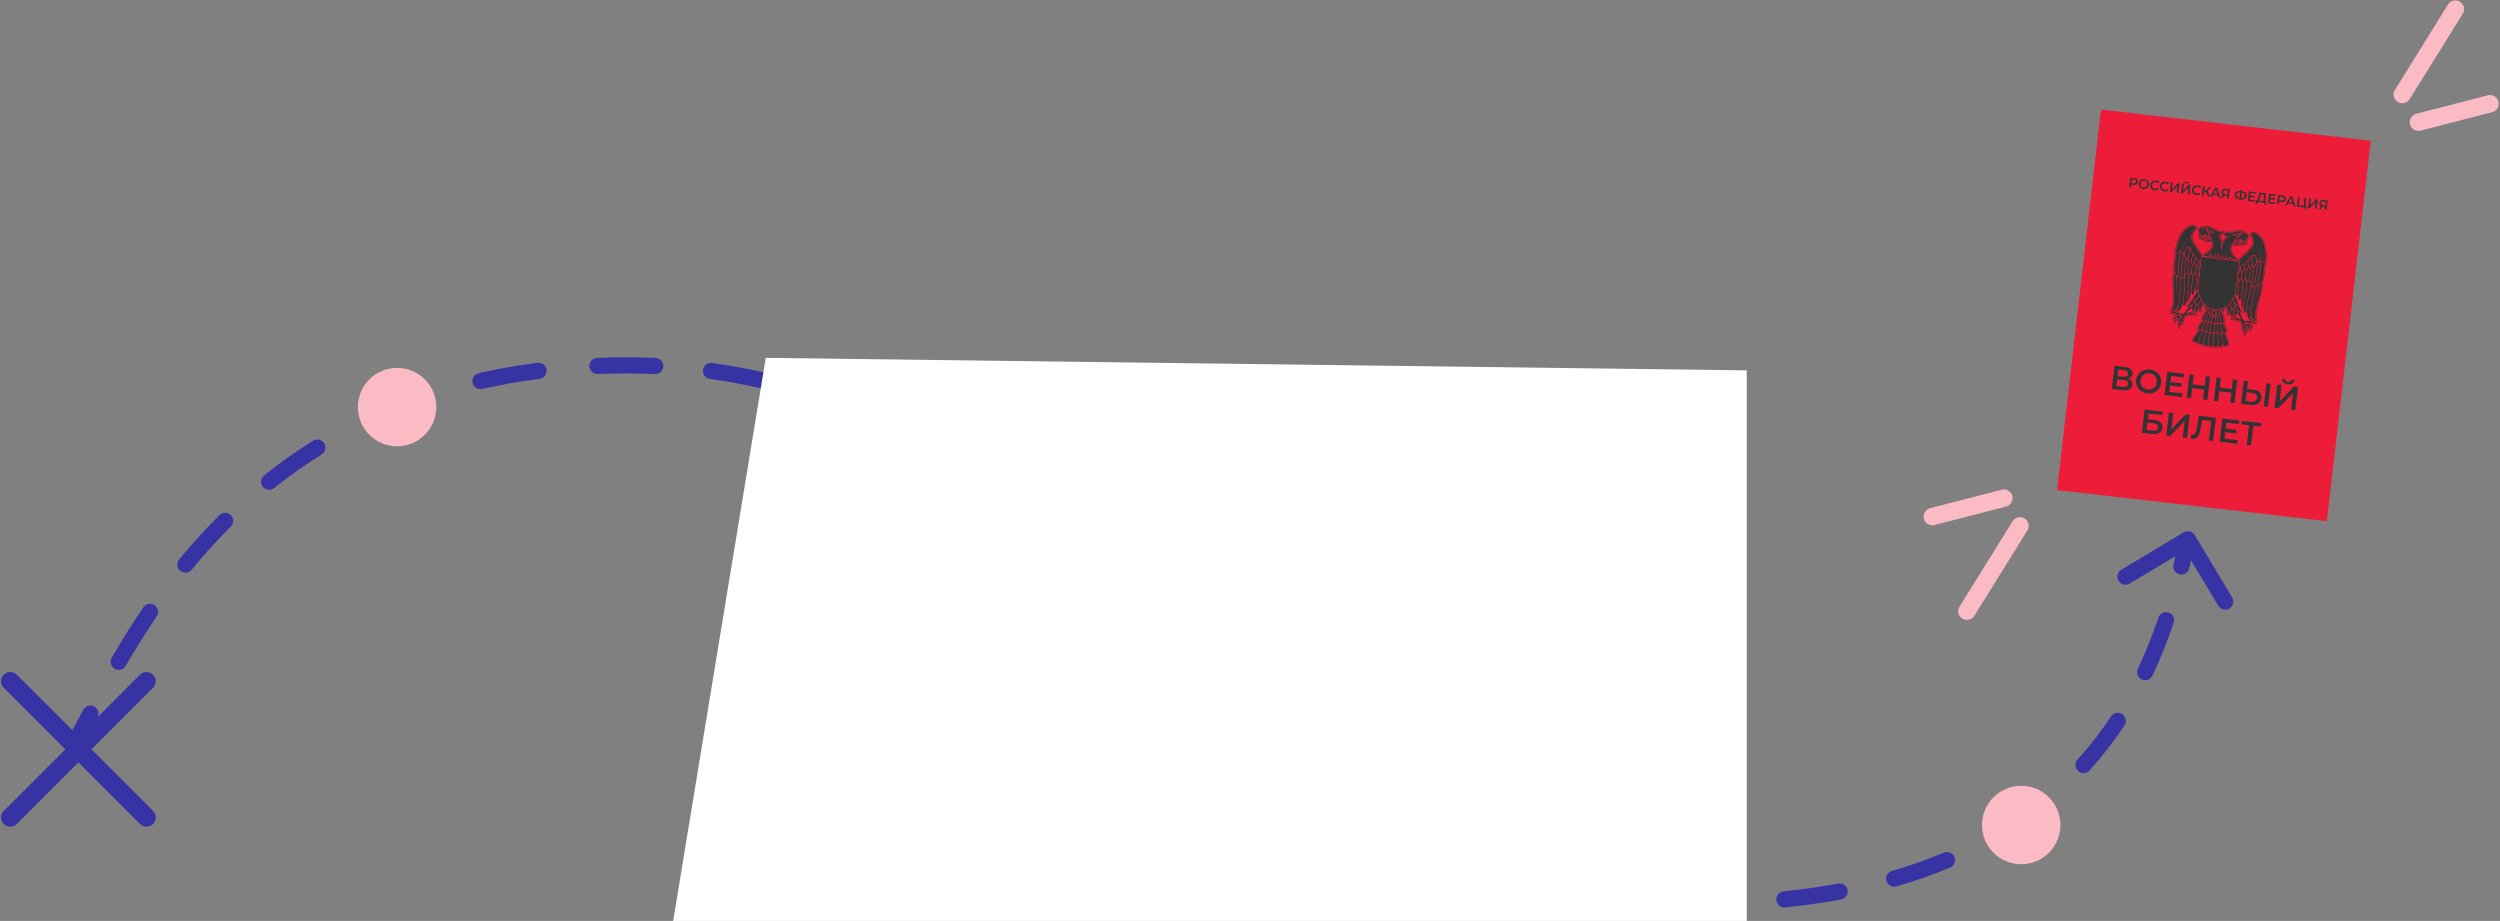
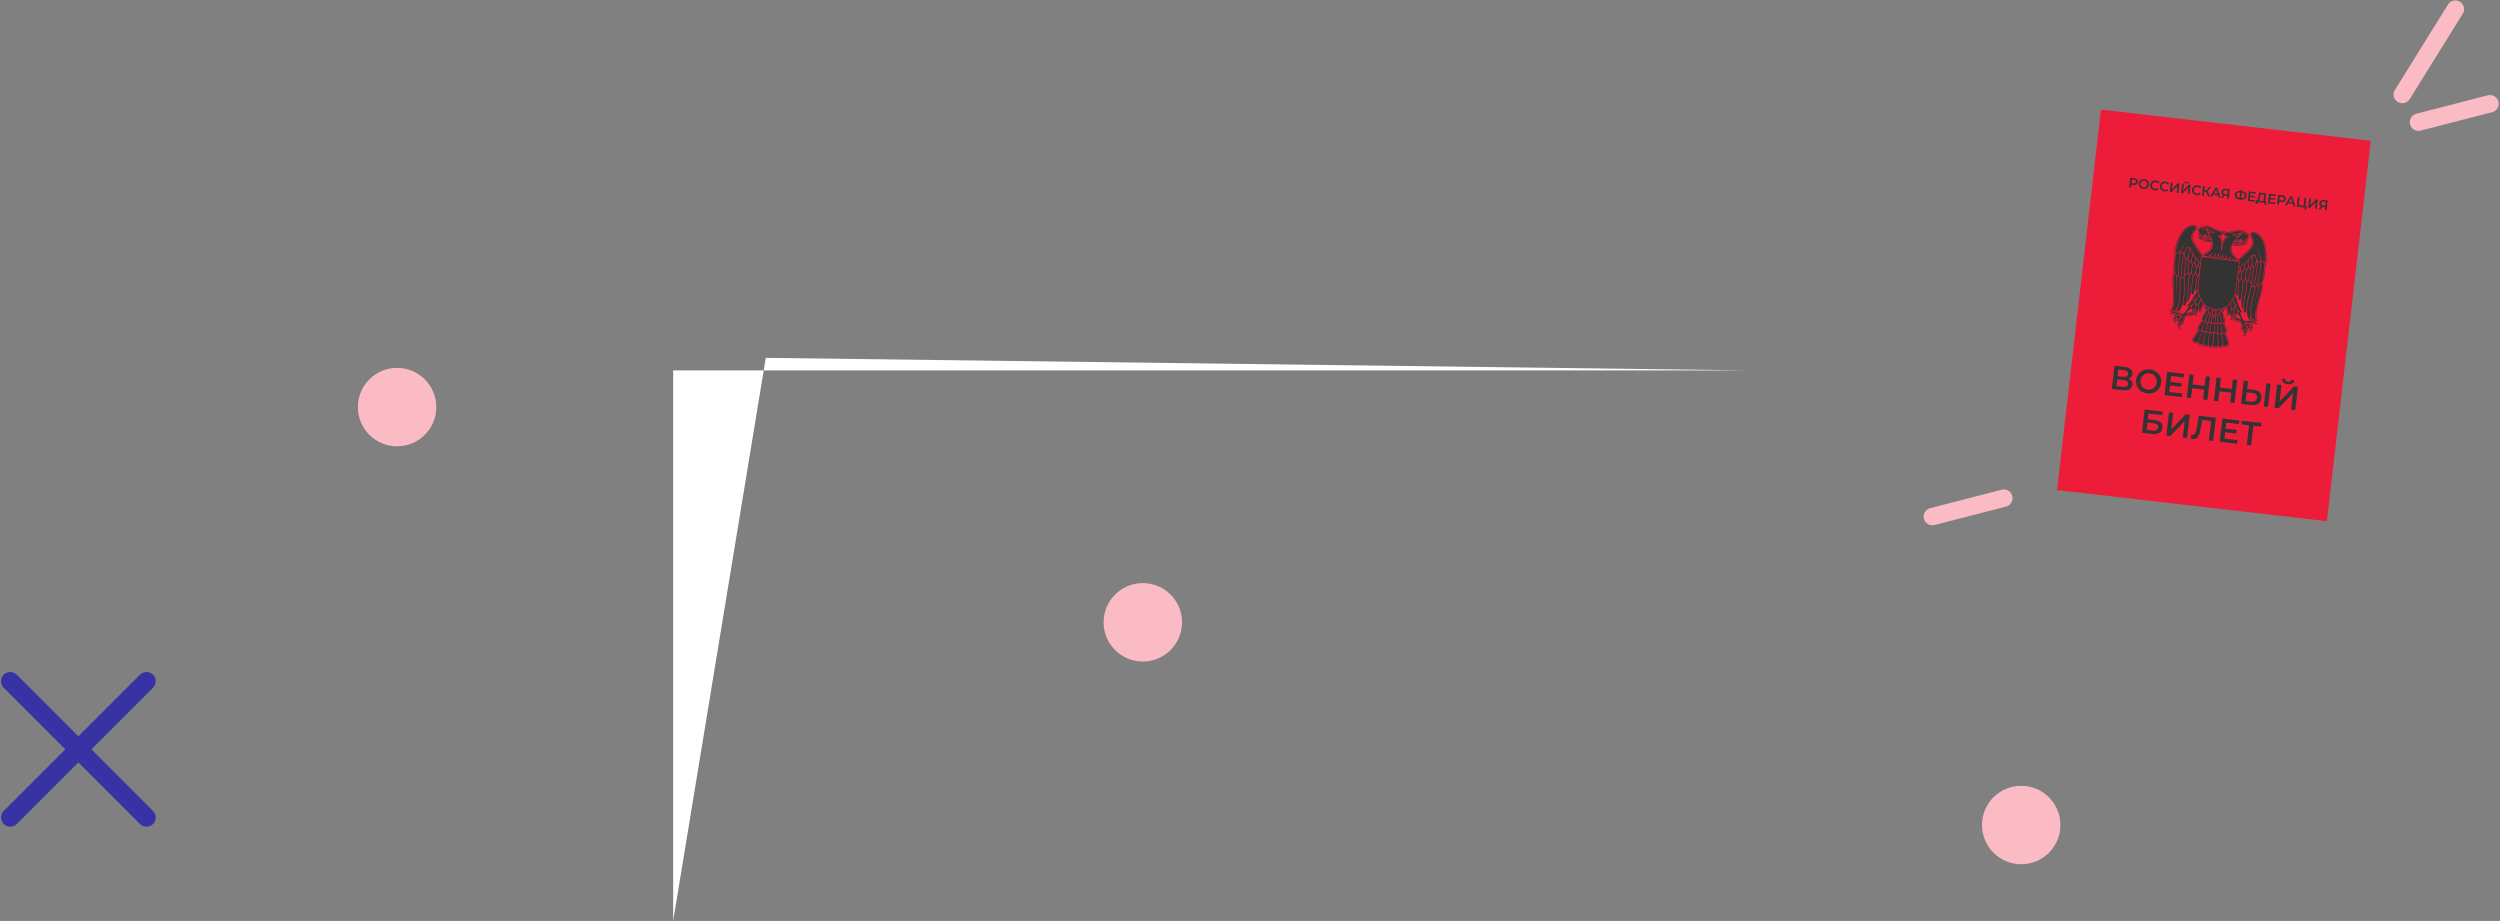
<svg xmlns="http://www.w3.org/2000/svg" width="999" height="368" viewBox="0 0 999 368" fill="none">
  <rect x="0" y="0" width="999" height="368" fill="#808080" stroke="none" />
-   <path d="M877.02 213.84C876.103 212.312 874.121 211.816 872.592 212.733L847.687 227.673C846.159 228.59 845.663 230.572 846.58 232.101C847.497 233.629 849.479 234.125 851.008 233.208L873.145 219.927L886.426 242.065C887.343 243.593 889.325 244.089 890.853 243.172C892.381 242.255 892.877 240.273 891.96 238.745L877.02 213.84ZM38.966 286.663C39.798 285.087 39.195 283.135 37.618 282.303C36.042 281.471 34.09 282.074 33.258 283.65L38.966 286.663ZM44.641 262.831C43.748 264.373 44.273 266.348 45.816 267.241C47.358 268.135 49.332 267.609 50.225 266.067L44.641 262.831ZM62.618 246.314C63.622 244.842 63.243 242.834 61.771 241.83C60.299 240.825 58.291 241.204 57.287 242.676L62.618 246.314ZM71.591 223.563C70.459 224.939 70.657 226.973 72.033 228.105C73.41 229.237 75.444 229.039 76.576 227.662L71.591 223.563ZM92.225 210.445C93.49 209.19 93.497 207.147 92.242 205.882C90.986 204.617 88.943 204.61 87.678 205.865L92.225 210.445ZM105.539 189.954C104.145 191.064 103.915 193.094 105.025 194.489C106.135 195.883 108.165 196.113 109.56 195.003L105.539 189.954ZM128.512 181.601C130.024 180.657 130.485 178.667 129.541 177.155C128.598 175.643 126.607 175.182 125.095 176.126L128.512 181.601ZM146.093 164.654C144.482 165.417 143.795 167.341 144.558 168.951C145.321 170.562 147.245 171.249 148.855 170.487L146.093 164.654ZM170.357 161.758C172.043 161.181 172.942 159.346 172.365 157.66C171.788 155.974 169.953 155.075 168.267 155.652L170.357 161.758ZM191.271 149.132C189.533 149.527 188.445 151.257 188.841 152.995C189.237 154.732 190.966 155.82 192.704 155.424L191.271 149.132ZM215.607 151.383C217.375 151.157 218.625 149.541 218.399 147.773C218.174 146.005 216.557 144.755 214.79 144.981L215.607 151.383ZM238.59 143.01C236.81 143.081 235.424 144.582 235.495 146.363C235.566 148.144 237.067 149.529 238.848 149.458L238.59 143.01ZM261.715 149.469C263.495 149.547 265.002 148.167 265.079 146.386C265.157 144.606 263.777 143.099 261.997 143.021L261.715 149.469ZM284.545 145.037C282.779 144.796 281.152 146.032 280.911 147.798C280.67 149.563 281.906 151.19 283.671 151.431L284.545 145.037ZM305.416 155.482C307.15 155.894 308.889 154.822 309.301 153.088C309.713 151.354 308.641 149.615 306.907 149.203L305.416 155.482ZM328.723 155.533C327.038 154.953 325.202 155.85 324.622 157.535C324.042 159.22 324.938 161.056 326.623 161.636L328.723 155.533ZM347.141 169.809C348.764 170.545 350.676 169.826 351.412 168.202C352.148 166.579 351.429 164.667 349.805 163.931L347.141 169.809ZM370.039 174.193C368.485 173.321 366.518 173.874 365.646 175.428C364.774 176.982 365.327 178.949 366.881 179.821L370.039 174.193ZM385.786 191.393C387.272 192.377 389.275 191.971 390.259 190.485C391.243 188.999 390.836 186.997 389.35 186.012L385.786 191.393ZM407.799 199.074C406.375 198.003 404.352 198.289 403.28 199.714C402.209 201.138 402.496 203.161 403.92 204.232L407.799 199.074ZM421.395 218.035C422.77 219.169 424.803 218.975 425.938 217.6C427.072 216.225 426.877 214.191 425.502 213.057L421.395 218.035ZM442.63 227.668C441.29 226.492 439.251 226.625 438.076 227.965C436.9 229.304 437.033 231.343 438.373 232.519L442.63 227.668ZM455.048 247.425C456.368 248.621 458.409 248.521 459.606 247.2C460.802 245.88 460.702 243.839 459.381 242.642L455.048 247.425ZM475.966 257.733C474.648 256.534 472.607 256.631 471.408 257.949C470.209 259.268 470.306 261.309 471.625 262.508L475.966 257.733ZM488.318 277.53C489.651 278.712 491.691 278.589 492.873 277.255C494.055 275.921 493.932 273.882 492.599 272.7L488.318 277.53ZM509.492 287.302C508.126 286.156 506.091 286.335 504.945 287.701C503.8 289.066 503.979 291.101 505.344 292.247L509.492 287.302ZM522.907 306.389C524.32 307.476 526.346 307.211 527.432 305.798C528.518 304.385 528.254 302.359 526.841 301.273L522.907 306.389ZM544.827 314.331C543.354 313.327 541.347 313.708 540.344 315.182C539.341 316.655 539.722 318.662 541.195 319.665L544.827 314.331ZM560.344 331.744C561.886 332.638 563.861 332.112 564.754 330.57C565.648 329.028 565.123 327.054 563.581 326.16L560.344 331.744ZM583.172 336.443C581.559 335.685 579.637 336.378 578.879 337.991C578.121 339.604 578.814 341.526 580.426 342.284L583.172 336.443ZM601.414 350.964C603.092 351.564 604.939 350.69 605.539 349.012C606.139 347.334 605.266 345.487 603.588 344.887L601.414 350.964ZM624.706 351.264C622.976 350.836 621.227 351.892 620.799 353.622C620.371 355.352 621.426 357.101 623.156 357.529L624.706 351.264ZM645.512 361.868C647.276 362.119 648.91 360.893 649.161 359.128C649.412 357.364 648.186 355.73 646.421 355.479L645.512 361.868ZM668.35 357.521C666.57 357.44 665.061 358.818 664.979 360.598C664.898 362.378 666.276 363.887 668.056 363.968L668.35 357.521ZM690.861 364.053C692.642 363.998 694.042 362.509 693.986 360.728C693.931 358.946 692.442 357.547 690.661 357.602L690.861 364.053ZM712.731 356.168C710.958 356.347 709.665 357.93 709.845 359.703C710.024 361.476 711.607 362.768 713.38 362.589L712.731 356.168ZM735.721 359.42C737.473 359.094 738.63 357.41 738.305 355.658C737.98 353.906 736.296 352.749 734.544 353.074L735.721 359.42ZM756.018 348.018C754.306 348.513 753.32 350.303 753.816 352.015C754.312 353.727 756.101 354.713 757.813 354.217L756.018 348.018ZM779.233 346.68C780.877 345.99 781.649 344.098 780.959 342.455C780.269 340.812 778.377 340.04 776.734 340.73L779.233 346.68ZM796.31 330.958C794.773 331.861 794.259 333.839 795.162 335.375C796.065 336.912 798.042 337.426 799.579 336.523L796.31 330.958ZM818.38 323.541C819.766 322.421 819.982 320.389 818.862 319.003C817.742 317.616 815.711 317.4 814.324 318.52L818.38 323.541ZM830.183 303.542C828.986 304.863 829.087 306.904 830.407 308.1C831.728 309.297 833.769 309.196 834.965 307.876L830.183 303.542ZM848.943 289.841C849.926 288.354 849.517 286.352 848.03 285.37C846.543 284.387 844.541 284.796 843.558 286.283L848.943 289.841ZM854.296 267.195C853.531 268.805 854.216 270.73 855.825 271.495C857.435 272.26 859.36 271.576 860.125 269.966L854.296 267.195ZM868.597 248.869C869.164 247.179 868.254 245.35 866.565 244.783C864.875 244.216 863.046 245.125 862.479 246.815L868.597 248.869ZM868.513 225.589C868.09 227.321 869.151 229.067 870.883 229.489C872.614 229.912 874.36 228.851 874.783 227.119L868.513 225.589ZM33.291 297.12C34.95 294.263 36.834 290.702 38.966 286.663L33.258 283.65C31.108 287.723 29.29 291.158 27.709 293.88L33.291 297.12ZM50.225 266.067C53.824 259.855 57.924 253.193 62.618 246.314L57.287 242.676C52.486 249.712 48.302 256.512 44.641 262.831L50.225 266.067ZM76.576 227.662C81.326 221.885 86.526 216.103 92.225 210.445L87.678 205.865C81.812 211.689 76.467 217.633 71.591 223.563L76.576 227.662ZM109.56 195.003C115.441 190.319 121.747 185.823 128.512 181.601L125.095 176.126C118.112 180.484 111.605 185.123 105.539 189.954L109.56 195.003ZM148.855 170.487C155.628 167.279 162.787 164.349 170.357 161.758L168.267 155.652C160.465 158.322 153.082 161.344 146.093 164.654L148.855 170.487ZM192.704 155.424C200 153.763 207.629 152.402 215.607 151.383L214.79 144.981C206.607 146.026 198.773 147.423 191.271 149.132L192.704 155.424ZM238.848 149.458C242.678 149.305 246.579 149.227 250.554 149.227L250.554 142.773C246.494 142.773 242.507 142.853 238.59 143.01L238.848 149.458ZM250.554 149.227C254.332 149.227 258.052 149.309 261.715 149.469L261.997 143.021C258.239 142.857 254.425 142.773 250.554 142.773L250.554 149.227ZM283.671 151.431C291.154 152.453 298.395 153.815 305.416 155.482L306.907 149.203C299.683 147.487 292.236 146.087 284.545 145.037L283.671 151.431ZM326.623 161.636C333.671 164.061 340.501 166.799 347.141 169.809L349.805 163.931C342.989 160.841 335.971 158.028 328.723 155.533L326.623 161.636ZM366.881 179.821C373.341 183.446 379.633 187.317 385.786 191.393L389.35 186.012C383.077 181.857 376.65 177.902 370.039 174.193L366.881 179.821ZM403.92 204.232C409.843 208.686 415.657 213.301 421.395 218.035L425.502 213.057C419.702 208.272 413.811 203.595 407.799 199.074L403.92 204.232ZM438.373 232.519C443.968 237.429 449.515 242.411 455.048 247.425L459.381 242.642C453.836 237.617 448.261 232.61 442.63 227.668L438.373 232.519ZM471.625 262.508C477.163 267.543 482.719 272.567 488.318 277.53L492.599 272.7C487.03 267.764 481.498 262.762 475.966 257.733L471.625 262.508ZM505.344 292.247C511.109 297.081 516.953 301.811 522.907 306.389L526.841 301.273C520.971 296.76 515.199 292.088 509.492 287.302L505.344 292.247ZM541.195 319.665C547.423 323.906 553.796 327.948 560.344 331.744L563.581 326.16C557.18 322.451 550.94 318.493 544.827 314.331L541.195 319.665ZM580.426 342.284C587.214 345.475 594.2 348.383 601.414 350.964L603.588 344.887C596.578 342.379 589.782 339.551 583.172 336.443L580.426 342.284ZM623.156 357.529C630.376 359.315 637.82 360.774 645.512 361.868L646.421 355.479C638.947 354.415 631.717 352.999 624.706 351.264L623.156 357.529ZM668.056 363.968C671.813 364.14 675.627 364.227 679.5 364.227V357.773C675.724 357.773 672.008 357.688 668.35 357.521L668.056 363.968ZM679.5 364.227C683.364 364.227 687.15 364.168 690.861 364.053L690.661 357.602C687.018 357.715 683.298 357.773 679.5 357.773V364.227ZM713.38 362.589C721.202 361.798 728.642 360.733 735.721 359.42L734.544 353.074C727.647 354.353 720.383 355.394 712.731 356.168L713.38 362.589ZM757.813 354.217C765.441 352.008 772.569 349.48 779.233 346.68L776.734 340.73C770.306 343.43 763.413 345.876 756.018 348.018L757.813 354.217ZM799.579 336.523C806.456 332.483 812.703 328.127 818.38 323.541L814.324 318.52C808.894 322.907 802.911 327.081 796.31 330.958L799.579 336.523ZM834.965 307.876C840.295 301.993 844.919 295.933 848.943 289.841L843.558 286.283C839.702 292.12 835.278 297.919 830.183 303.542L834.965 307.876ZM860.125 269.966C863.604 262.648 866.363 255.526 868.597 248.869L862.479 246.815C860.312 253.271 857.647 260.148 854.296 267.195L860.125 269.966ZM874.783 227.119C875.828 222.834 876.625 219.312 877.383 216.283L871.122 214.717C870.375 217.702 869.507 221.512 868.513 225.589L874.783 227.119Z" fill="#3733A4" />
  <circle cx="158.674" cy="162.674" r="15.674" fill="#FABBC4" />
  <circle cx="807.674" cy="329.674" r="15.674" fill="#FABBC4" />
  <circle cx="456.674" cy="248.674" r="15.674" fill="#FABBC4" />
  <path fill-rule="evenodd" clip-rule="evenodd" d="M55.928 269.616C57.369 268.175 59.704 268.175 61.144 269.616C62.584 271.056 62.584 273.391 61.144 274.831L36.534 299.441L61.145 324.052C62.585 325.492 62.585 327.827 61.145 329.267C59.704 330.708 57.369 330.708 55.929 329.267L31.318 304.657L6.708 329.267C5.268 330.708 2.933 330.708 1.492 329.267C0.052 327.827 0.052 325.492 1.492 324.052L26.103 299.441L1.493 274.831C0.053 273.391 0.053 271.056 1.493 269.616C2.933 268.175 5.268 268.175 6.708 269.616L31.318 294.226L55.928 269.616Z" fill="#3733A4" />
-   <path d="M269 368L306 143L698 148V368H269Z" fill="white" />
+   <path d="M269 368L306 143L698 148H269Z" fill="white" />
  <rect x="839.549" y="43.792" width="108.543" height="153.053" transform="rotate(6.584 839.549 43.792)" fill="#ED1D39" />
  <path d="M850.539 151.306C851.113 151.533 851.532 151.859 851.796 152.283C852.062 152.699 852.161 153.194 852.095 153.768C852.001 154.58 851.628 155.177 850.975 155.559C850.322 155.94 849.426 156.065 848.287 155.933L843.888 155.425L844.958 146.15L849.106 146.629C850.148 146.749 850.937 147.051 851.472 147.533C852.007 148.015 852.231 148.637 852.143 149.396C852.087 149.882 851.919 150.288 851.64 150.614C851.369 150.941 851.003 151.171 850.539 151.306ZM846.197 150.308L848.503 150.574C849.059 150.638 849.496 150.577 849.813 150.389C850.13 150.202 850.313 149.892 850.363 149.459C850.413 149.027 850.305 148.683 850.039 148.428C849.774 148.165 849.363 148.001 848.807 147.937L846.501 147.671L846.197 150.308ZM848.387 154.602C849.606 154.743 850.268 154.354 850.374 153.435C850.478 152.534 849.921 152.013 848.702 151.872L846.052 151.567L845.737 154.296L848.387 154.602ZM858.038 157.193C857.093 157.084 856.264 156.782 855.551 156.288C854.839 155.785 854.309 155.147 853.96 154.372C853.612 153.589 853.489 152.747 853.593 151.846C853.697 150.945 854.008 150.157 854.524 149.483C855.042 148.8 855.704 148.299 856.51 147.98C857.318 147.653 858.194 147.544 859.139 147.653C860.084 147.762 860.913 148.068 861.625 148.571C862.338 149.065 862.869 149.699 863.218 150.473C863.567 151.247 863.689 152.089 863.584 152.999C863.479 153.909 863.168 154.701 862.652 155.376C862.135 156.05 861.473 156.551 860.666 156.878C859.859 157.197 858.983 157.302 858.038 157.193ZM858.213 155.682C858.831 155.754 859.403 155.681 859.929 155.464C860.457 155.239 860.89 154.895 861.23 154.433C861.571 153.962 861.777 153.417 861.848 152.799C861.92 152.181 861.843 151.608 861.617 151.08C861.392 150.544 861.049 150.111 860.586 149.78C860.123 149.44 859.583 149.235 858.965 149.163C858.347 149.092 857.774 149.169 857.246 149.394C856.72 149.611 856.287 149.955 855.946 150.426C855.606 150.888 855.401 151.428 855.329 152.047C855.258 152.665 855.334 153.242 855.559 153.778C855.785 154.306 856.128 154.739 856.59 155.079C857.053 155.41 857.594 155.611 858.213 155.682ZM872.076 157.215L871.91 158.66L864.953 157.857L866.024 148.581L872.795 149.363L872.628 150.807L867.58 150.225L867.301 152.636L871.78 153.153L871.616 154.571L867.138 154.054L866.842 156.611L872.076 157.215ZM883.142 150.557L882.072 159.832L880.349 159.634L880.808 155.659L876.011 155.105L875.552 159.08L873.83 158.881L874.9 149.606L876.623 149.805L876.181 153.634L880.978 154.188L881.42 150.358L883.142 150.557ZM893.986 151.809L892.915 161.084L891.193 160.885L891.651 156.91L886.855 156.356L886.396 160.332L884.673 160.133L885.744 150.858L887.466 151.056L887.024 154.886L891.821 155.439L892.263 151.61L893.986 151.809ZM900.505 155.743C901.618 155.872 902.441 156.222 902.975 156.794C903.518 157.358 903.734 158.13 903.621 159.111C903.502 160.135 903.085 160.884 902.368 161.356C901.652 161.819 900.702 161.983 899.518 161.846L895.53 161.386L896.601 152.111L898.297 152.306L897.934 155.447L900.505 155.743ZM899.592 160.512C900.263 160.589 900.798 160.494 901.196 160.227C901.594 159.96 901.827 159.53 901.895 158.938C902.024 157.816 901.391 157.175 899.996 157.014L897.783 156.758L897.379 160.257L899.592 160.512ZM905.664 153.157L907.36 153.352L906.289 162.628L904.593 162.432L905.664 153.157ZM909.98 153.655L911.676 153.851L910.916 160.436L916.658 154.426L918.262 154.611L917.191 163.886L915.495 163.69L916.254 157.118L910.513 163.115L908.91 162.93L909.98 153.655ZM914.173 153.508C913.378 153.416 912.796 153.183 912.428 152.809C912.068 152.437 911.92 151.936 911.983 151.308L913.189 151.447C913.16 151.775 913.237 152.039 913.42 152.239C913.603 152.439 913.888 152.562 914.277 152.607C914.657 152.651 914.963 152.596 915.195 152.444C915.437 152.293 915.58 152.054 915.627 151.729L916.82 151.866C916.739 152.484 916.472 152.936 916.018 153.224C915.574 153.504 914.959 153.598 914.173 153.508ZM856.995 163.646L864.216 164.479L864.053 165.897L858.527 165.259L858.264 167.538L861.007 167.855C862.12 167.983 862.937 168.315 863.457 168.849C863.987 169.376 864.202 170.076 864.101 170.951C863.995 171.87 863.594 172.544 862.9 172.974C862.207 173.395 861.273 173.538 860.098 173.403L855.925 172.921L856.995 163.646ZM860.159 172.067C860.821 172.143 861.339 172.073 861.713 171.857C862.088 171.641 862.303 171.289 862.359 170.804C862.469 169.85 861.848 169.295 860.497 169.139L858.112 168.863L857.774 171.792L860.159 172.067ZM866.739 164.77L868.435 164.966L867.675 171.551L873.417 165.541L875.02 165.726L873.95 175.001L872.254 174.805L873.012 168.233L867.271 174.23L865.668 174.045L866.739 164.77ZM885.454 166.93L884.383 176.205L882.687 176.01L883.59 168.192L879.932 167.77L879.585 170.08C879.391 171.373 879.163 172.416 878.902 173.21C878.641 173.994 878.301 174.577 877.881 174.958C877.462 175.331 876.926 175.479 876.272 175.404C876.042 175.377 875.734 175.297 875.347 175.162L875.639 173.679C875.749 173.728 875.88 173.761 876.03 173.778C876.569 173.84 876.985 173.566 877.28 172.955C877.584 172.337 877.842 171.342 878.054 169.97L878.63 166.143L885.454 166.93ZM894.116 175.865L893.949 177.31L886.993 176.507L888.063 167.231L894.834 168.013L894.667 169.457L889.619 168.875L889.341 171.286L893.819 171.803L893.655 173.221L889.177 172.704L888.882 175.261L894.116 175.865ZM903.503 170.49L900.429 170.136L899.526 177.953L897.817 177.756L898.719 169.938L895.658 169.585L895.827 168.127L903.671 169.033L903.503 170.49Z" fill="#333333" />
  <path d="M852.823 71.192C853.153 71.23 853.432 71.317 853.662 71.454C853.896 71.591 854.066 71.768 854.173 71.986C854.28 72.204 854.317 72.452 854.285 72.731C854.253 73.006 854.161 73.239 854.006 73.43C853.853 73.618 853.646 73.752 853.388 73.832C853.133 73.913 852.84 73.934 852.511 73.896L851.653 73.797L851.526 74.894L850.821 74.813L851.259 71.011L852.823 71.192ZM852.547 73.295C852.855 73.331 853.096 73.292 853.27 73.18C853.445 73.069 853.546 72.891 853.574 72.649C853.602 72.406 853.544 72.211 853.4 72.062C853.255 71.913 853.029 71.821 852.722 71.786L851.896 71.69L851.722 73.2L852.547 73.295ZM856.477 75.52C856.089 75.476 855.749 75.352 855.457 75.15C855.166 74.944 854.948 74.682 854.805 74.365C854.662 74.044 854.612 73.698 854.655 73.329C854.698 72.96 854.825 72.637 855.036 72.361C855.248 72.081 855.52 71.876 855.85 71.745C856.181 71.611 856.54 71.566 856.928 71.611C857.315 71.655 857.655 71.781 857.946 71.987C858.238 72.189 858.456 72.449 858.599 72.767C858.742 73.084 858.792 73.429 858.749 73.802C858.706 74.175 858.579 74.499 858.367 74.776C858.156 75.052 857.884 75.257 857.553 75.392C857.223 75.522 856.864 75.565 856.477 75.52ZM856.548 74.901C856.801 74.931 857.036 74.901 857.252 74.812C857.468 74.72 857.645 74.579 857.785 74.389C857.924 74.196 858.009 73.973 858.038 73.72C858.067 73.466 858.036 73.232 857.943 73.016C857.851 72.796 857.71 72.618 857.52 72.483C857.331 72.343 857.11 72.259 856.856 72.23C856.603 72.201 856.368 72.232 856.152 72.325C855.936 72.413 855.759 72.554 855.619 72.747C855.48 72.937 855.396 73.158 855.366 73.411C855.337 73.665 855.368 73.901 855.461 74.121C855.553 74.337 855.694 74.515 855.883 74.654C856.073 74.79 856.295 74.872 856.548 74.901ZM861.053 76.049C860.669 76.004 860.331 75.881 860.039 75.678C859.751 75.473 859.535 75.211 859.392 74.894C859.253 74.577 859.204 74.232 859.247 73.859C859.29 73.487 859.418 73.162 859.629 72.885C859.841 72.609 860.11 72.405 860.437 72.274C860.768 72.14 861.126 72.095 861.509 72.139C861.821 72.175 862.099 72.263 862.343 72.401C862.588 72.539 862.787 72.722 862.94 72.948L862.434 73.325C862.194 72.996 861.872 72.809 861.47 72.762C861.21 72.732 860.97 72.763 860.75 72.855C860.531 72.944 860.351 73.082 860.212 73.272C860.073 73.461 859.988 73.684 859.959 73.941C859.929 74.198 859.96 74.435 860.053 74.651C860.145 74.867 860.288 75.045 860.481 75.185C860.674 75.321 860.901 75.404 861.162 75.434C861.564 75.48 861.92 75.369 862.23 75.1L862.636 75.588C862.434 75.773 862.197 75.906 861.924 75.984C861.654 76.063 861.364 76.085 861.053 76.049ZM864.887 76.491C864.503 76.447 864.165 76.323 863.873 76.121C863.585 75.915 863.369 75.654 863.226 75.337C863.087 75.02 863.038 74.675 863.081 74.302C863.124 73.929 863.252 73.604 863.463 73.328C863.675 73.052 863.944 72.848 864.271 72.717C864.602 72.583 864.96 72.538 865.343 72.582C865.655 72.618 865.933 72.705 866.177 72.843C866.422 72.982 866.621 73.164 866.774 73.391L866.268 73.767C866.028 73.439 865.706 73.251 865.304 73.205C865.044 73.175 864.804 73.206 864.584 73.298C864.365 73.386 864.185 73.525 864.046 73.714C863.907 73.904 863.822 74.127 863.793 74.384C863.763 74.641 863.794 74.877 863.887 75.094C863.979 75.31 864.122 75.488 864.315 75.627C864.508 75.763 864.735 75.846 864.996 75.876C865.398 75.923 865.754 75.812 866.064 75.543L866.47 76.03C866.268 76.216 866.031 76.348 865.758 76.427C865.488 76.505 865.198 76.527 864.887 76.491ZM867.502 72.886L868.197 72.966L867.886 75.665L870.239 73.202L870.896 73.278L870.457 77.079L869.762 76.999L870.073 74.305L867.72 76.763L867.063 76.687L867.502 72.886ZM871.967 73.401L872.662 73.482L872.351 76.18L874.704 73.717L875.361 73.793L874.922 77.594L874.227 77.514L874.538 74.821L872.185 77.278L871.528 77.203L871.967 73.401ZM873.685 73.341C873.359 73.304 873.121 73.208 872.97 73.055C872.823 72.902 872.762 72.697 872.788 72.44L873.282 72.497C873.27 72.631 873.302 72.739 873.377 72.821C873.452 72.903 873.569 72.954 873.728 72.972C873.884 72.99 874.009 72.968 874.104 72.905C874.203 72.843 874.262 72.746 874.281 72.612L874.77 72.669C874.737 72.922 874.628 73.107 874.442 73.225C874.26 73.34 874.007 73.378 873.685 73.341ZM877.73 77.974C877.346 77.929 877.008 77.806 876.716 77.603C876.428 77.398 876.213 77.136 876.07 76.819C875.93 76.502 875.882 76.157 875.925 75.784C875.968 75.411 876.095 75.087 876.307 74.81C876.519 74.534 876.788 74.33 877.115 74.199C877.446 74.065 877.803 74.02 878.187 74.064C878.498 74.1 878.776 74.187 879.021 74.326C879.265 74.464 879.464 74.647 879.618 74.873L879.112 75.25C878.871 74.921 878.55 74.734 878.148 74.687C877.887 74.657 877.647 74.688 877.427 74.78C877.208 74.868 877.029 75.007 876.89 75.197C876.75 75.386 876.666 75.609 876.636 75.866C876.607 76.123 876.638 76.36 876.73 76.576C876.823 76.792 876.966 76.97 877.159 77.11C877.352 77.246 877.579 77.329 877.84 77.359C878.241 77.405 878.597 77.294 878.907 77.025L879.313 77.512C879.112 77.698 878.875 77.83 878.601 77.909C878.332 77.988 878.041 78.009 877.73 77.974ZM881.487 76.729L880.781 76.647L880.596 78.249L879.901 78.169L880.34 74.368L881.035 74.448L880.852 76.039L881.579 76.123L882.854 74.658L883.604 74.745L882.093 76.436L883.214 78.551L882.416 78.459L881.487 76.729ZM886.25 78.01L884.35 77.791L883.874 78.627L883.146 78.543L885.295 74.94L885.99 75.02L887.268 79.019L886.529 78.934L886.25 78.01ZM886.081 77.43L885.556 75.685L884.653 77.265L886.081 77.43ZM891.003 75.599L890.565 79.4L889.87 79.32L889.992 78.261L889.052 78.152L888.976 78.144L888.148 79.121L887.404 79.035L888.354 77.956C888.101 77.828 887.914 77.65 887.794 77.424C887.677 77.194 887.636 76.929 887.671 76.628C887.704 76.339 887.798 76.096 887.953 75.901C888.108 75.707 888.311 75.569 888.562 75.487C888.814 75.403 889.101 75.379 889.423 75.416L891.003 75.599ZM889.376 76.016C889.086 75.983 888.856 76.024 888.685 76.14C888.517 76.256 888.419 76.443 888.389 76.7C888.36 76.95 888.412 77.152 888.545 77.307C888.678 77.458 888.885 77.55 889.168 77.582L890.058 77.685L890.239 76.116L889.376 76.016ZM897.701 78.292C897.644 78.792 897.424 79.166 897.044 79.416C896.663 79.665 896.15 79.766 895.507 79.717L895.46 80.119L894.809 80.044L894.855 79.642C894.218 79.535 893.74 79.319 893.422 78.992C893.108 78.666 892.979 78.253 893.037 77.754C893.095 77.254 893.314 76.882 893.694 76.636C894.079 76.386 894.593 76.283 895.238 76.324L895.282 75.939L895.934 76.014L895.89 76.399C896.527 76.506 897.002 76.724 897.316 77.054C897.631 77.38 897.759 77.793 897.701 78.292ZM895.571 79.163C896.009 79.181 896.351 79.11 896.596 78.951C896.843 78.789 896.985 78.541 897.023 78.208C897.062 77.875 896.978 77.603 896.771 77.392C896.568 77.182 896.252 77.037 895.825 76.959L895.571 79.163ZM893.727 77.833C893.689 78.163 893.771 78.433 893.974 78.643C894.181 78.854 894.496 79.002 894.919 79.088L895.173 76.883C894.286 76.847 893.804 77.164 893.727 77.833ZM901.142 80.021L901.074 80.613L898.223 80.284L898.662 76.483L901.436 76.803L901.368 77.395L899.299 77.156L899.185 78.144L901.02 78.356L900.953 78.937L899.118 78.725L898.997 79.773L901.142 80.021ZM905.698 80.541L905.536 81.948L904.884 81.872L904.977 81.063L902.061 80.727L901.968 81.536L901.311 81.46L901.479 80.054L901.642 80.073C901.882 80.09 902.069 79.933 902.202 79.604C902.34 79.271 902.456 78.788 902.551 78.153L902.734 76.953L905.519 77.274L905.15 80.478L905.698 80.541ZM903.163 78.29C903.088 78.78 903 79.186 902.901 79.508C902.802 79.827 902.677 80.049 902.527 80.175L904.455 80.398L904.755 77.791L903.267 77.62L903.163 78.29ZM909.213 80.952L909.145 81.544L906.294 81.215L906.732 77.414L909.507 77.734L909.439 78.326L907.37 78.088L907.256 79.076L909.091 79.288L909.024 79.869L907.189 79.657L907.068 80.705L909.213 80.952ZM911.934 78.014C912.264 78.052 912.543 78.14 912.773 78.276C913.007 78.413 913.177 78.591 913.284 78.809C913.391 79.026 913.428 79.275 913.396 79.553C913.364 79.829 913.272 80.062 913.117 80.253C912.964 80.441 912.757 80.575 912.499 80.655C912.244 80.735 911.951 80.757 911.622 80.719L910.764 80.62L910.637 81.716L909.932 81.635L910.37 77.834L911.934 78.014ZM911.658 80.118C911.966 80.153 912.207 80.115 912.381 80.003C912.556 79.891 912.657 79.714 912.685 79.471C912.713 79.229 912.655 79.033 912.511 78.884C912.366 78.736 912.14 78.644 911.833 78.608L911.007 78.513L910.833 80.022L911.658 80.118ZM916.212 81.469L914.311 81.249L913.835 82.086L913.107 82.002L915.256 78.398L915.951 78.478L917.229 82.477L916.49 82.392L916.212 81.469ZM916.042 80.888L915.517 79.143L914.614 80.723L916.042 80.888ZM921.763 82.395L921.598 83.829L920.946 83.754L921.042 82.918L917.817 82.545L918.256 78.744L918.951 78.824L918.581 82.028L920.498 82.249L920.868 79.046L921.568 79.126L921.198 82.33L921.763 82.395ZM922.784 79.267L923.479 79.347L923.168 82.046L925.521 79.583L926.178 79.659L925.739 83.46L925.044 83.379L925.355 80.686L923.003 83.144L922.346 83.068L922.784 79.267ZM930.149 80.117L929.71 83.918L929.015 83.838L929.138 82.779L928.198 82.67L928.122 82.662L927.294 83.639L926.55 83.553L927.5 82.474C927.247 82.346 927.06 82.168 926.94 81.942C926.823 81.712 926.782 81.447 926.817 81.146C926.85 80.857 926.944 80.614 927.099 80.419C927.253 80.225 927.456 80.087 927.708 80.006C927.96 79.921 928.247 79.897 928.569 79.934L930.149 80.117ZM928.522 80.534C928.232 80.501 928.002 80.542 927.831 80.658C927.663 80.775 927.564 80.961 927.535 81.218C927.506 81.468 927.558 81.67 927.69 81.825C927.823 81.976 928.031 82.068 928.313 82.1L929.204 82.203L929.385 80.634L928.522 80.534Z" fill="#333333" />
  <g clip-path="url(#clip0_735_3703)">
    <path d="M893.446 104.187L890.878 103.854C891.046 103.805 891.186 103.51 891.285 103.203C891.332 103.257 891.386 103.308 891.436 103.361C891.494 103.418 891.564 103.465 891.627 103.516C891.69 103.57 891.764 103.608 891.831 103.651C891.899 103.699 891.973 103.732 892.045 103.769C892.119 103.807 892.193 103.837 892.267 103.866C892.418 103.928 892.571 103.976 892.726 104.019C892.88 104.063 893.034 104.097 893.188 104.13C893.274 104.149 893.361 104.167 893.446 104.186M889.678 102.912C889.542 103.168 889.284 103.572 889.003 103.613L890.753 103.837C890.368 103.65 889.956 103.336 889.678 102.912ZM888.89 103.589C888.565 103.278 888.299 102.882 888.154 102.501C887.964 102.82 887.685 103.214 887.402 103.406L888.9 103.599L888.89 103.589V103.589ZM886.543 102.133C886.51 102.178 886.468 102.228 886.424 102.274C886.185 102.612 885.849 102.916 885.448 103.134L885.42 103.148L887.084 103.365C886.817 103.052 886.638 102.488 886.543 102.133M884.862 102.277C884.473 102.621 883.978 102.822 883.55 102.901L883.527 102.905L885.358 103.141C885.079 103.053 884.928 102.571 884.861 102.276M883.501 102.898C883.318 102.846 883.253 102.499 883.234 102.149C883.174 102.187 883.112 102.222 883.05 102.259C882.978 102.302 882.899 102.329 882.824 102.362C882.749 102.398 882.669 102.416 882.592 102.442C882.514 102.468 882.434 102.483 882.354 102.501C882.274 102.519 882.192 102.53 882.113 102.54C881.953 102.562 881.789 102.569 881.631 102.571C881.471 102.572 881.311 102.568 881.154 102.56C881.019 102.554 880.882 102.547 880.755 102.547L883.525 102.905L883.501 102.898V102.898ZM879.747 102.641L878.36 115.416C878.364 115.47 878.969 122.82 885.047 123.521C891.124 124.223 893.176 117.183 893.198 117.113C893.203 117.062 894.067 110.702 894.736 104.576L879.747 102.641V102.641ZM892.477 97.032C892.439 97.073 892.406 97.111 892.377 97.148C892.321 97.228 892.267 97.309 892.213 97.391C893.508 97.821 894.344 97.935 894.843 97.744C894.162 97.614 893.369 97.377 892.477 97.032M893.555 96.659C893.394 96.585 893.257 96.522 893.15 96.483C892.978 96.606 892.805 96.737 892.657 96.864C894.812 97.684 896.386 97.861 897.096 97.356C897.326 97.194 897.462 96.96 897.503 96.662C896.089 97.841 894.453 97.078 893.555 96.659M897.182 93.327C897.175 93.344 897.169 93.359 897.161 93.369C897.14 93.398 897.133 93.417 897.099 93.454L897.031 93.521L895.962 94.626L896.948 93.449L897.01 93.376C897.022 93.367 897.042 93.326 897.056 93.304C897.075 93.275 897.069 93.256 897.08 93.235C897.078 93.21 897.083 93.187 897.077 93.162C897.067 93.114 897.042 93.067 897.006 93.026C896.971 92.986 896.926 92.953 896.878 92.923C896.781 92.863 896.666 92.83 896.557 92.825C896.502 92.826 896.45 92.833 896.4 92.845L896.327 92.875L896.276 92.909C895.925 93.369 895.522 93.774 895.12 94.175C894.713 94.579 894.298 94.974 893.894 95.381C893.607 95.673 893.323 95.971 893.056 96.279C893.485 95.977 893.898 95.735 893.929 95.717L893.998 95.678L894.059 95.73C894.059 95.73 894.23 95.867 894.69 95.876C894.993 95.504 895.277 95.348 895.538 95.413C895.953 95.519 896.157 96.158 896.253 96.623C898.131 95.379 898.409 94.584 898.307 94.135C898.199 93.653 897.57 93.385 897.183 93.327M895.104 93.623C894.842 93.749 894.632 94.105 894.539 94.401C894.535 94.418 894.526 94.437 894.515 94.458C894.666 94.311 894.816 94.164 894.964 94.019C895.108 93.875 895.251 93.732 895.393 93.585C895.295 93.565 895.2 93.579 895.104 93.623ZM894.17 93.555C893.711 93.732 893.239 93.911 892.618 93.89C893.061 94.253 893.809 94.503 894.169 94.436C894.259 94.42 894.312 94.386 894.33 94.335C894.433 94.002 894.665 93.588 895.009 93.426C895.19 93.337 895.376 93.332 895.563 93.405C895.601 93.362 895.637 93.322 895.675 93.28C895.092 93.204 894.647 93.375 894.17 93.555M881.114 95.912C881.559 96.244 882.414 96.353 883.809 96.265C883.765 96.124 883.719 95.986 883.666 95.846C882.677 95.95 881.822 95.972 881.114 95.912ZM883.224 95.162C883.116 95.174 882.975 95.197 882.816 95.226C881.814 95.399 879.989 95.718 878.925 94.214C878.886 94.504 878.958 94.756 879.133 94.97C879.684 95.636 881.262 95.87 883.579 95.632C883.577 95.63 883.576 95.625 883.574 95.623C883.477 95.474 883.355 95.315 883.224 95.162M881.861 92.433C881.577 91.943 881.296 91.445 881.079 90.909L881.036 90.866L880.974 90.823C880.93 90.8 880.881 90.781 880.829 90.771C880.724 90.75 880.61 90.757 880.508 90.792C880.457 90.808 880.408 90.829 880.369 90.86C880.328 90.888 880.299 90.923 880.282 90.959C880.273 90.978 880.273 90.998 880.267 91.015C880.273 91.034 880.26 91.037 880.271 91.069L880.286 91.116L880.292 91.13L880.293 91.132L880.299 91.144L880.34 91.23C880.454 91.459 880.562 91.69 880.662 91.926C880.764 92.16 880.856 92.4 880.939 92.645C880.788 92.434 880.651 92.218 880.52 91.996C880.387 91.776 880.265 91.551 880.145 91.325L880.1 91.24L880.094 91.231L880.09 91.223L880.09 91.221L880.088 91.221L880.081 91.203L880.075 91.182L880.06 91.135C880.055 91.121 880.051 91.101 880.049 91.08C879.66 91.035 879.03 91.127 878.8 91.561C878.586 91.97 878.65 92.809 880.14 94.498C880.354 94.074 880.717 93.508 881.146 93.513C881.415 93.52 881.649 93.743 881.846 94.181C882.291 94.293 882.493 94.205 882.495 94.202L882.561 94.174L882.616 94.221C882.64 94.241 882.906 94.484 883.199 94.8C883.048 94.502 882.889 94.208 882.726 93.917C882.445 93.42 882.148 92.93 881.86 92.432M882.029 91.898C881.95 91.833 881.865 91.797 881.77 91.788C881.868 91.962 881.968 92.138 882.071 92.31C882.171 92.481 882.272 92.651 882.374 92.821C882.373 92.812 882.372 92.803 882.373 92.796C882.36 92.486 882.248 92.088 882.029 91.898M882.948 92.076C882.536 91.781 882.148 91.501 881.575 91.418C881.6 91.47 881.623 91.52 881.651 91.57C881.847 91.55 882.023 91.604 882.173 91.733C882.46 91.979 882.579 92.44 882.592 92.786C882.595 92.84 882.639 92.888 882.722 92.928C883.051 93.084 883.838 93.035 884.36 92.801C883.757 92.66 883.346 92.364 882.948 92.076M892.949 92.701C891.645 92.982 890.175 93.299 888.974 92.998C889.019 94.349 890.238 94.485 890.289 94.489L890.582 94.518L890.344 94.689C888.265 96.184 887.889 98.472 887.85 99.702L887.675 99.694L887.674 99.699L887.652 99.694L887.63 99.694C887.63 99.694 887.628 99.692 887.629 99.689L887.459 99.65C887.74 98.45 887.97 96.145 886.35 94.163L886.162 93.935L886.453 93.984C886.503 93.992 887.717 94.178 888.109 92.882C886.871 92.862 885.535 92.176 884.348 91.567C883.039 90.894 881.902 90.314 881.232 90.738L881.266 90.773L881.274 90.781L881.283 90.803C881.338 90.931 881.397 91.056 881.455 91.183C882.092 91.274 882.663 91.598 883.077 91.897C883.517 92.215 883.971 92.543 884.69 92.637L884.96 92.672L884.741 92.834C884.305 93.159 883.513 93.29 882.978 93.22C882.839 93.202 882.719 93.169 882.625 93.126C882.581 93.105 882.546 93.081 882.515 93.057C882.658 93.3 882.804 93.544 882.946 93.792C883.232 94.292 883.509 94.8 883.742 95.332C883.976 95.862 884.17 96.415 884.272 96.997C884.319 97.29 884.338 97.586 884.325 97.884C884.314 98.181 884.255 98.478 884.162 98.762C884.073 99.052 883.924 99.312 883.757 99.564C883.673 99.68 883.593 99.796 883.505 99.913C883.41 100.027 883.317 100.143 883.217 100.252C883.014 100.467 882.803 100.671 882.567 100.849C882.337 101.033 882.085 101.187 881.834 101.333C881.586 101.48 881.327 101.609 881.122 101.772C880.949 101.907 880.851 102.083 880.827 102.289C880.942 102.294 881.053 102.3 881.163 102.306C881.321 102.313 881.473 102.321 881.627 102.321C881.778 102.318 881.932 102.314 882.082 102.296C882.156 102.286 882.233 102.278 882.304 102.261C882.379 102.245 882.453 102.233 882.523 102.211C882.592 102.188 882.668 102.172 882.736 102.14C882.802 102.109 882.874 102.086 882.938 102.05C883 102.012 883.069 101.978 883.129 101.938L883.307 101.805C883.361 101.756 883.412 101.702 883.464 101.65C883.521 101.601 883.558 101.536 883.604 101.479C883.651 101.42 883.696 101.361 883.73 101.294L883.842 101.098L884.04 101.194L883.921 101.409C883.884 101.481 883.836 101.549 883.786 101.614C883.734 101.677 883.693 101.75 883.631 101.805C883.573 101.863 883.516 101.923 883.455 101.98L883.447 101.986C883.454 102.296 883.5 102.593 883.553 102.675C884.234 102.538 885.076 102.068 885.275 101.172L885.49 101.221C885.414 101.566 885.252 101.852 885.045 102.087C885.1 102.398 885.233 102.813 885.386 102.914C886.124 102.492 886.607 101.778 886.592 101.125L886.812 101.119C886.818 101.34 886.771 101.568 886.686 101.79C886.686 101.794 886.688 101.799 886.689 101.805C886.757 102.138 886.967 102.908 887.259 103.234C887.559 103.042 887.88 102.53 888.073 102.181C888.006 101.871 888.006 101.564 888.087 101.286L888.298 101.349C888.114 101.979 888.396 102.792 888.999 103.392C889.173 103.334 889.408 102.967 889.544 102.681C889.403 102.4 889.322 102.083 889.338 101.729L889.557 101.739C889.518 102.657 890.213 103.33 890.836 103.637C890.9 103.582 891.027 103.294 891.114 102.993L891.108 102.987C891.065 102.918 891.027 102.844 890.984 102.773C890.938 102.703 890.916 102.624 890.882 102.549C890.851 102.472 890.82 102.396 890.805 102.316L890.745 102.08L890.962 102.038L891.017 102.255C891.033 102.331 891.061 102.398 891.09 102.466C891.12 102.534 891.138 102.607 891.18 102.67C891.217 102.735 891.252 102.8 891.292 102.861L891.428 103.036C891.477 103.093 891.531 103.142 891.583 103.197C891.635 103.25 891.699 103.29 891.756 103.337C891.813 103.385 891.88 103.42 891.942 103.461C892.004 103.503 892.074 103.534 892.141 103.569C892.206 103.605 892.278 103.633 892.349 103.662C892.489 103.72 892.633 103.766 892.782 103.805C892.928 103.849 893.08 103.882 893.232 103.915C893.347 103.939 893.463 103.964 893.581 103.993C893.622 103.775 893.571 103.565 893.434 103.381C893.277 103.164 893.058 102.975 892.857 102.767C892.654 102.563 892.454 102.349 892.278 102.113C892.098 101.881 891.947 101.629 891.807 101.371C891.742 101.241 891.682 101.105 891.62 100.971C891.566 100.838 891.517 100.704 891.466 100.569C891.372 100.285 891.298 99.998 891.286 99.699C891.272 99.401 891.29 99.103 891.355 98.814C891.421 98.526 891.516 98.245 891.638 97.977C891.781 97.664 891.958 97.367 892.151 97.084L892.149 97.082C892.16 97.063 892.176 97.045 892.191 97.026C892.312 96.849 892.44 96.674 892.573 96.507C892.935 96.055 893.332 95.634 893.736 95.225C893.945 95.013 894.156 94.804 894.369 94.597C894.326 94.621 894.273 94.641 894.204 94.654C894.102 94.673 893.98 94.673 893.842 94.654C893.305 94.583 892.576 94.25 892.237 93.824L892.07 93.611L892.34 93.647C893.059 93.741 893.583 93.541 894.09 93.348C894.585 93.16 895.197 92.953 895.868 93.055C895.951 92.958 896.031 92.86 896.107 92.761L896.12 92.744L896.13 92.737L896.173 92.713C895.64 92.122 894.389 92.389 892.944 92.701M899.672 128.124C899.617 128.16 899.596 128.229 899.59 128.284C899.572 128.453 899.655 128.698 899.821 128.876C899.866 128.818 899.932 128.766 900.038 128.73C900.325 128.632 900.802 128.706 901.118 128.845C900.865 128.258 899.921 128.127 899.672 128.125M899.652 130.286C899.622 130.276 899.594 130.266 899.565 130.254C899.397 130.188 899.186 130.105 899.065 130.165C899.011 130.192 898.971 130.25 898.943 130.342C898.851 130.652 899.002 130.852 899.071 130.922C899.17 130.909 899.263 130.938 899.333 131.008C899.446 131.124 899.49 131.336 899.466 131.589C899.69 131.31 899.738 130.986 899.745 130.791C899.755 130.505 899.685 130.323 899.652 130.286M896.861 131.65C896.702 131.699 896.601 131.92 896.577 132.26C896.641 132.29 896.699 132.337 896.758 132.408C896.943 132.641 897.071 133.049 897.095 133.426C897.459 132.916 897.592 132.246 897.439 131.949C897.247 131.724 897.021 131.604 896.861 131.65M891.901 127.214C892.24 127.149 892.627 127.187 892.896 127.322C893.033 127.392 893.134 127.484 893.201 127.591C893.277 127.569 893.335 127.478 893.363 127.389C893.42 127.2 893.387 126.95 893.211 126.851C892.906 126.778 892.247 126.695 891.9 127.214M899.369 128.26C899.38 128.168 899.409 128.089 899.454 128.026C899.333 127.974 899.228 128.015 899.035 128.089C898.651 128.236 898.006 128.481 896.537 128.072L896.496 128.06L896.474 128.022C895.74 126.826 895.221 125.184 895.133 124.889C894.798 124.748 894.487 124.546 894.208 124.289C894.188 124.631 894.138 125.043 894.07 125.423C894.431 125.754 895.705 126.997 895.374 127.566L895.344 127.618L895.281 127.622C894.903 127.632 894.535 127.351 894.212 127.105C893.831 126.814 893.606 126.668 893.434 126.746C893.614 126.925 893.644 127.217 893.573 127.454C893.522 127.622 893.424 127.742 893.304 127.792C893.401 127.903 893.611 127.914 893.946 127.922C894.576 127.937 895.442 127.955 895.957 129.071C896.231 129.663 896.197 130.264 896.167 130.794C896.139 131.305 896.112 131.758 896.371 132.09C896.436 131.646 896.632 131.488 896.798 131.441C897.058 131.362 897.383 131.519 897.641 131.848C897.709 131.805 897.752 131.749 897.774 131.676C897.895 131.285 897.383 130.514 897.046 130.004C896.75 129.561 896.631 129.373 896.684 129.246C896.702 129.202 896.742 129.168 896.792 129.156C897.023 129.103 897.351 129.365 897.526 129.528C897.828 129.805 898.163 130.233 898.122 130.531C898.1 130.679 898.17 130.832 898.303 130.929C898.449 131.035 898.638 131.057 898.843 130.996C898.741 130.857 898.631 130.615 898.73 130.282C898.774 130.127 898.853 130.021 898.966 129.966C899.153 129.875 899.382 129.948 899.581 130.022C899.404 129.841 898.791 129.612 898.329 129.439C897.738 129.217 897.226 129.024 897.052 128.813L896.931 128.667L897.117 128.633C897.352 128.592 897.791 128.722 898.301 128.872C898.824 129.026 899.538 129.238 899.72 129.112C899.725 129.108 899.73 129.105 899.735 129.098C899.461 128.865 899.345 128.508 899.369 128.259M893.165 122.604C893.053 123.204 892.85 123.786 892.706 123.968C892.706 124.279 892.683 124.788 892.628 125.28C892.849 125.372 893.462 125.661 893.695 126.088C893.82 125.658 893.983 124.745 893.994 124.07C893.612 123.655 893.331 123.148 893.164 122.604M892.384 123.844C892.137 123.573 891.932 123.347 891.76 123.123C891.71 123.675 891.46 124.472 891.104 125.06C891.214 125.291 891.656 126.165 892.173 126.376C892.264 126.2 892.343 125.804 892.397 125.354L892.481 123.951L892.384 123.844ZM901.567 98.469C901.654 98.617 901.773 98.829 901.903 99.091C902.163 99.614 902.474 100.331 902.746 101.063C902.881 101.428 903.01 101.796 903.119 102.147C903.23 102.495 903.321 102.826 903.39 103.112C903.457 103.398 903.5 103.645 903.523 103.819C903.531 103.92 903.536 103.989 903.542 104.035C904.378 104.663 905.084 105.069 905.091 105.072L905.152 105.108L905.152 105.11C905.173 105.121 905.195 105.138 905.226 105.157C905.698 99.159 904.373 94.98 901.485 93.379C901.075 93.151 900.126 92.906 899.774 93.252C899.506 93.517 899.608 94.116 900.071 94.986C901.658 97.774 899.648 99.568 895.247 103.498C894.957 103.753 894.656 104.026 894.346 104.303L894.98 104.383L894.969 104.491C894.888 105.241 894.803 105.991 894.717 106.735C897.664 105.058 899.989 101.883 900.016 101.846L900.053 101.795L901.421 101.953L901.416 102.056C901.351 103.119 902.217 104.603 903.343 104.931C903.353 104.61 903.348 104.328 903.324 104.105L903.3 103.854L903.313 103.862C903.312 103.853 903.313 103.844 903.311 103.835C903.294 103.671 903.263 103.438 903.207 103.151C903.149 102.869 903.071 102.54 902.973 102.188C902.878 101.839 902.763 101.468 902.641 101.1C902.397 100.362 902.111 99.638 901.871 99.107C901.751 98.84 901.64 98.624 901.559 98.475C901.494 98.365 901.45 98.291 901.431 98.26C901.452 98.289 901.499 98.362 901.567 98.469M904.919 105.229C904.743 105.124 904.201 104.795 903.561 104.327C903.665 106.546 902.681 112.267 902.007 113.931C902.442 113.944 902.808 113.821 903.118 113.561C904.323 112.55 904.561 109.637 904.86 105.946L904.918 105.23L904.919 105.229ZM900.495 123.661C900.495 123.588 900.483 123.477 900.505 123.342C900.519 123.204 900.534 123.037 900.569 122.847C900.6 122.657 900.638 122.444 900.689 122.213C900.785 121.749 900.916 121.212 901.058 120.636C901.206 120.064 901.364 119.452 901.521 118.841C901.678 118.232 901.834 117.621 901.981 117.048C902.126 116.475 902.248 115.938 902.345 115.477C902.39 115.244 902.43 115.033 902.465 114.846C902.493 114.661 902.517 114.496 902.536 114.363C902.545 114.253 902.551 114.16 902.557 114.089C902.351 114.143 902.128 114.16 901.894 114.144C901.723 114.356 901.515 114.505 901.269 114.588C901.293 114.953 901.093 115.777 900.733 117.206C900.052 119.903 898.973 124.188 899.681 126.414L899.683 126.414L899.682 126.421C899.786 126.744 899.924 127.023 900.11 127.246C900.454 127.662 900.921 127.867 901.54 127.872C900.63 126.219 901.61 122.81 902.561 119.51C903.297 116.953 903.992 114.531 903.769 113.115C903.621 113.358 903.454 113.568 903.261 113.728C903.114 113.851 902.954 113.948 902.781 114.017C902.774 114.09 902.763 114.213 902.748 114.38C902.723 114.517 902.694 114.687 902.663 114.88C902.624 115.071 902.577 115.284 902.528 115.516C902.419 115.977 902.283 116.515 902.126 117.085C901.966 117.656 901.796 118.263 901.626 118.871C901.455 119.479 901.285 120.086 901.124 120.655C900.969 121.224 900.827 121.759 900.723 122.219C900.667 122.45 900.623 122.661 900.587 122.85C900.548 123.039 900.531 123.204 900.513 123.343C900.488 123.477 900.498 123.588 900.496 123.661C900.496 123.679 900.494 123.696 900.495 123.71C900.494 123.696 900.494 123.678 900.494 123.661M902.236 104.491C902.18 106.289 901.548 112.847 900.342 114.391C900.517 114.434 900.707 114.458 900.901 114.44C901.252 114.409 901.537 114.251 901.745 113.97C902.326 112.712 903.222 107.772 903.334 105.158C902.93 105.052 902.555 104.811 902.236 104.491M900.92 114.66C900.794 114.672 900.667 114.669 900.546 114.655C900.204 114.615 899.895 114.491 899.693 114.372C899.665 114.791 899.47 115.534 899.196 116.572C898.358 119.752 896.962 125.056 898.748 127.766C898.947 127.607 899.359 126.831 899.452 126.431C898.754 124.148 899.793 120.02 900.516 117.149C900.803 116.01 901.054 115.013 901.048 114.642C901.007 114.65 900.964 114.656 900.919 114.66M901.861 104.05C901.758 104.923 901.395 106.396 900.682 106.932C900.621 107.33 900.528 108.153 900.424 109.091C900.263 110.523 900.076 112.189 899.903 113.264C899.903 113.264 899.903 113.266 899.905 113.266L899.902 113.268C899.842 113.641 899.783 113.939 899.727 114.133C899.811 114.192 899.946 114.261 900.108 114.321C901.307 113.014 902.021 105.938 902.019 104.254C901.965 104.187 901.913 104.12 901.861 104.049M901.188 102.148L900.243 102.039C899.986 102.957 899.903 104.197 900.097 105.332L900.099 105.332L900.096 105.336C900.184 105.846 900.328 106.337 900.539 106.763C901.229 106.258 901.613 104.592 901.666 103.766L901.677 103.767C901.366 103.244 901.182 102.656 901.188 102.147M899.966 105.794C899.808 106.33 899.545 107.16 899.358 107.441C899.354 107.775 899.313 110.198 898.678 111.667L898.68 111.669C898.57 111.85 898.965 112.227 899.279 112.53C899.444 112.687 899.602 112.839 899.723 112.984C899.886 111.902 900.06 110.334 900.205 109.067C900.296 108.235 900.379 107.495 900.441 107.055L900.399 106.974C900.209 106.618 900.068 106.217 899.966 105.794M899.128 112.688C898.885 112.458 898.639 112.221 898.518 111.997C898.35 112.293 898.15 112.527 897.909 112.661C898.078 113.915 897.695 115.755 897.287 117.701C896.694 120.546 896.078 123.487 897.006 125.131C897.322 124.956 897.604 124.559 897.668 124.466C897.591 121.8 898.412 118.673 898.982 116.515C899.275 115.401 899.507 114.518 899.476 114.205L899.469 114.202C899.469 114.202 899.472 114.196 899.472 114.194C899.475 114.187 899.478 114.181 899.481 114.175C899.538 114.028 899.606 113.716 899.674 113.297C899.578 113.123 899.35 112.903 899.128 112.689M899.955 102.283C899.681 102.631 899.184 103.233 898.526 103.925C898.355 104.695 898.38 105.625 898.592 106.324L898.6 106.327C898.6 106.327 898.596 106.335 898.596 106.34C898.729 106.769 898.932 107.111 899.208 107.267C899.413 106.899 899.74 105.795 899.873 105.319C899.704 104.283 899.756 103.174 899.955 102.283ZM898.498 106.691C898.35 107.179 898.072 107.99 897.775 108.249C897.707 108.588 897.177 111.397 897.805 112.473C898.071 112.321 898.284 112.023 898.454 111.644C898.462 111.614 898.475 111.584 898.491 111.555L898.493 111.557C899.069 110.189 899.13 107.887 899.135 107.474C898.864 107.331 898.652 107.053 898.498 106.691M897.673 112.677C897.443 112.351 897.336 111.855 897.296 111.311C897.09 111.883 896.794 112.403 896.384 112.526C896.472 113.097 896.313 114.276 896.116 115.741C895.736 118.546 895.226 122.333 896.34 123.499C896.201 121.834 896.64 119.723 897.07 117.657C897.472 115.735 897.85 113.919 897.692 112.705L897.673 112.678L897.673 112.677ZM894.73 122.285C894.108 122.14 893.614 121.883 893.231 121.562C893.242 121.655 893.249 121.754 893.247 121.864C893.247 121.878 893.246 121.89 893.247 121.904C893.335 122.682 893.678 123.43 894.221 123.992C894.605 124.388 895.241 124.852 896.171 124.915C895.627 124.365 894.844 123.031 894.73 122.284M898.25 104.206C897.854 104.607 897.409 105.025 896.926 105.432L896.929 105.673C896.94 106.626 896.948 107.386 897.671 108.043C897.946 107.744 898.249 106.778 898.369 106.336C898.184 105.702 898.143 104.921 898.249 104.206M896.925 107.355C896.737 107.845 896.323 108.769 895.802 109.002C895.746 109.852 895.799 111.651 896.298 112.32C896.671 112.226 897.029 111.602 897.281 110.592C897.304 109.543 897.498 108.5 897.551 108.232C897.24 107.956 897.047 107.665 896.925 107.355ZM895.666 111.071C895.495 111.431 895.204 111.963 894.85 112.256L894.811 112.571C894.551 114.701 894.418 116.379 894.41 117.608L894.412 117.608L894.41 117.61C894.401 118.919 894.537 119.715 894.814 119.986C895.036 119.882 895.342 119.584 895.479 119.437C895.557 118.218 895.732 116.909 895.895 115.71C896.094 114.24 896.265 112.972 896.15 112.483C895.898 112.172 895.749 111.638 895.665 111.07M896.706 105.614C896.286 105.959 895.84 106.29 895.374 106.59C895.366 106.852 895.359 107.932 895.748 108.784C896.232 108.527 896.671 107.443 896.816 107.001C896.718 106.589 896.714 106.146 896.709 105.674L896.707 105.614L896.706 105.614ZM893.388 118.455C893.3 118.351 893.23 118.212 893.168 118.045C893.151 118.021 893.134 117.992 893.117 117.971C892.948 118.391 892.699 118.937 892.361 119.529C892.476 120.537 893.178 121.703 894.787 122.071C894.439 121.577 894.167 120.727 893.904 119.903C893.73 119.367 893.565 118.851 893.388 118.456M895.283 108.057C895.066 108.486 894.682 109.192 894.389 109.48C894.349 109.807 894.31 110.127 894.271 110.443C894.293 111.004 894.388 111.687 894.687 112.106C895.169 111.728 895.554 110.782 895.611 110.636C895.546 109.956 895.558 109.295 895.583 108.948C895.442 108.663 895.348 108.356 895.283 108.057M894.578 112.329C894.366 112.08 894.238 111.732 894.158 111.364C893.747 114.672 893.414 117.117 893.409 117.157C893.406 117.167 893.36 117.327 893.266 117.581C893.292 117.708 893.323 117.825 893.357 117.929C893.42 118.025 893.483 118.137 893.542 118.262C893.779 118.136 894.059 117.749 894.187 117.546C894.197 116.03 894.396 114.136 894.591 112.543L894.613 112.368L894.577 112.328L894.578 112.329ZM894.68 107.007C894.599 107.71 894.517 108.405 894.436 109.081C894.665 108.754 894.966 108.213 895.218 107.692C895.159 107.294 895.148 106.946 895.151 106.733C894.995 106.828 894.84 106.921 894.68 107.007ZM893 121.548C892.974 121.387 892.926 121.263 892.851 121.195L892.854 121.193C892.497 120.774 892.284 120.291 892.186 119.823C891.917 120.264 891.597 120.718 891.226 121.157C891.443 122.476 891.775 122.844 892.549 123.696L892.591 123.742C892.736 123.45 893.005 122.603 893.022 121.913C893.01 121.791 893.002 121.67 893 121.548M888.949 133.156C888.654 133.229 888.272 133.24 887.789 133.184L887.736 133.178L887.736 133.174C887.731 133.175 887.727 133.179 887.724 133.181C887.725 133.531 887.853 134.104 887.99 134.709C888.255 135.883 888.546 137.184 888.244 137.947C889.232 138.126 889.865 138.061 890.122 137.746C890.518 137.256 890.056 136.173 889.608 135.124C889.31 134.429 889.007 133.714 888.949 133.156M891.039 121.372C890.673 121.779 890.26 122.162 889.795 122.503C890.108 123.171 890.45 124.698 890.3 125.595C890.436 125.533 890.579 125.412 890.717 125.236C891.221 124.598 891.605 123.339 891.543 122.807C891.316 122.436 891.158 122.017 891.039 121.372ZM888.291 129.196C888.068 129.274 887.787 129.304 887.442 129.284C887.485 129.565 887.586 129.926 887.693 130.309C887.969 131.291 888.276 132.39 887.915 132.973C888.672 133.05 889.148 132.949 889.344 132.677C889.678 132.213 889.208 131.231 888.794 130.365C888.594 129.944 888.403 129.546 888.29 129.195M887.507 133.297C887.328 133.361 887.114 133.386 886.851 133.355C886.686 133.336 886.501 133.294 886.302 133.238C886.273 133.713 886.339 134.339 886.407 135.001C886.534 136.21 886.665 137.451 886.28 138.147C887.007 138.422 887.526 138.437 887.817 138.191C888.429 137.67 888.066 136.053 887.773 134.756C887.642 134.174 887.529 133.665 887.507 133.297M887.848 124.959C887.772 124.679 887.672 124.407 887.579 124.174L886.954 125.271C887.008 125.451 887.073 125.643 887.141 125.845C887.516 126.974 887.98 128.371 887.451 129.061C888.001 129.094 888.376 128.99 888.558 128.751C888.93 128.266 888.558 127.267 888.228 126.386C888.01 125.8 887.824 125.296 887.849 124.959M887.217 129.279C887.003 129.418 886.719 129.484 886.36 129.473C886.341 129.731 886.366 130.079 886.392 130.453C886.456 131.386 886.526 132.43 886.068 132.929C886.84 133.198 887.367 133.217 887.629 132.975C888.094 132.553 887.753 131.342 887.481 130.367C887.366 129.96 887.26 129.579 887.217 129.278M887.557 123.576C887.654 123.777 887.819 124.142 887.959 124.561C888.15 124.138 888.558 123.538 888.908 123.053C888.491 123.272 888.04 123.449 887.557 123.576M886.805 125.534L886.269 126.477C886.276 126.609 886.289 126.766 886.304 126.94C886.373 127.717 886.465 128.766 886.016 129.224C886.612 129.307 887.025 129.218 887.248 128.966C887.755 128.388 887.297 127.016 886.93 125.915C886.885 125.783 886.844 125.656 886.805 125.534M886.086 133.169C886.012 133.145 885.935 133.118 885.861 133.09C885.682 133.191 885.467 133.231 885.209 133.202C885.067 133.185 884.911 133.147 884.742 133.09C884.709 133.408 884.7 133.853 884.689 134.354C884.66 135.712 884.625 137.361 884.121 138.145C884.913 138.506 885.491 138.571 885.837 138.33C886.487 137.871 886.328 136.358 886.188 135.022C886.115 134.327 886.046 133.671 886.086 133.169M887.334 123.628C887.085 123.682 886.829 123.725 886.561 123.753L885.686 124.851L885.613 125.005C885.708 125.149 885.993 125.607 886.186 126.174L887.47 123.918C887.415 123.798 887.369 123.697 887.335 123.628M886.141 129.461C886.119 129.459 886.096 129.458 886.075 129.456C885.97 129.443 885.858 129.426 885.74 129.403L885.741 129.397C885.611 129.443 885.464 129.46 885.295 129.441C885.247 129.435 885.19 129.422 885.139 129.409C885.173 130.038 885.229 131.975 884.679 132.833C885.184 133.027 885.563 133.04 885.805 132.869C886.312 132.51 886.233 131.377 886.169 130.467C886.144 130.088 886.12 129.732 886.141 129.46M886.047 126.47C885.905 125.947 885.644 125.474 885.5 125.239L885.274 125.709C885.313 126.023 885.587 128.335 884.952 129.129C885.327 129.261 885.611 129.26 885.799 129.122C886.247 128.789 886.153 127.73 886.084 126.957C886.067 126.777 886.053 126.613 886.047 126.47M885.075 123.74L885.039 123.783L885.521 124.702L886.26 123.772C885.884 123.794 885.489 123.786 885.076 123.74M884.528 133.019C884.515 133.033 884.502 133.049 884.487 133.061C884.316 133.212 884.115 133.274 883.889 133.248C883.863 133.245 883.834 133.242 883.806 133.236C883.571 133.205 883.373 133.092 883.231 132.894C883.183 133.23 883.08 133.675 882.962 134.177C882.654 135.503 882.23 137.323 882.724 138.051C882.843 138.23 883.012 138.334 883.24 138.367C883.439 138.401 883.606 138.36 883.748 138.243C884.395 137.707 884.437 135.766 884.467 134.346C884.479 133.816 884.488 133.352 884.526 133.018M884.775 129.299L884.778 129.29C884.641 129.383 884.483 129.42 884.305 129.4C884.099 129.376 883.935 129.291 883.809 129.147C883.751 129.163 883.696 129.176 883.644 129.186C883.502 129.648 882.851 131.915 883.386 132.739C883.493 132.906 883.654 132.998 883.839 133.016C884.039 133.057 884.2 133.016 884.338 132.894C885.042 132.272 884.945 129.896 884.911 129.344C884.865 129.33 884.822 129.318 884.775 129.299M884.16 124.795L884.587 126.63L885.396 124.94L884.882 123.961L884.161 124.795L884.16 124.795ZM884.513 127.291L884.203 125.959C883.969 126.656 883.508 128.256 883.907 128.914C884.002 129.072 884.142 129.159 884.331 129.181C884.493 129.2 884.625 129.153 884.737 129.039C885.248 128.517 885.161 126.848 885.091 126.088L884.513 127.291L884.513 127.291ZM883.56 123.415L884.092 124.535L884.771 123.751L884.741 123.694C884.322 123.629 883.929 123.535 883.56 123.415M883.186 126.116C883.153 126.25 883.108 126.407 883.057 126.58C882.837 127.328 882.502 128.46 882.884 128.851C883.035 129.004 883.301 129.037 883.678 128.952C883.208 127.987 884.03 125.764 884.11 125.556L883.991 125.046C883.794 125.226 883.412 125.613 883.186 126.117M883.268 123.31C883.04 123.224 882.824 123.128 882.616 123.021C882.569 123.078 882.481 123.184 882.375 123.327L883.109 125.779C883.402 125.268 883.799 124.913 883.934 124.802L883.897 124.642L883.267 123.311L883.268 123.31ZM882.313 132.854C882.085 132.827 881.906 132.756 881.768 132.64C881.714 132.647 881.664 132.652 881.613 132.655C881.539 133.145 881.332 133.757 881.115 134.404C880.683 135.68 880.193 137.127 880.731 137.734C881.012 138.053 881.587 138.128 882.433 137.968C882.059 137.089 882.436 135.457 882.748 134.125C882.868 133.605 882.973 133.151 883.016 132.822C882.747 132.864 882.512 132.877 882.314 132.854M882.841 129.096C882.746 129.091 882.651 129.085 882.563 129.075C882.508 129.068 882.456 129.058 882.402 129.049C882.352 129.333 882.234 129.691 882.104 130.069C881.816 130.917 881.459 131.97 881.842 132.41C882.045 132.642 882.461 132.699 883.074 132.588C882.745 131.609 883.232 129.797 883.404 129.216C883.325 129.22 883.25 129.22 883.182 129.213C883.05 129.197 882.936 129.157 882.841 129.096M882.468 125.374C881.857 126.367 881.096 127.602 881.463 128.296C881.626 128.604 882.016 128.792 882.622 128.857C882.318 128.312 882.619 127.286 882.846 126.516C882.896 126.353 882.937 126.204 882.97 126.076L882.663 125.054C882.6 125.158 882.536 125.264 882.468 125.374M881.769 124.254C881.72 124.589 881.421 125.037 881.076 125.558C880.554 126.34 879.964 127.229 880.216 127.785C880.339 128.064 880.69 128.251 881.244 128.344C880.882 127.535 881.654 126.274 882.282 125.257C882.386 125.084 882.487 124.923 882.578 124.768L882.214 123.552C882.068 123.755 881.908 123.999 881.77 124.255M881.407 128.593C881.293 128.887 881.089 129.253 880.868 129.641C880.373 130.516 879.755 131.604 880.099 132.117C880.293 132.406 880.797 132.511 881.594 132.436C881.26 131.873 881.597 130.882 881.897 130C882.022 129.627 882.143 129.274 882.189 129.008C881.838 128.926 881.581 128.787 881.407 128.593M880.777 132.664C880.546 132.638 880.362 132.58 880.211 132.496C880.107 132.854 879.872 133.329 879.604 133.876C879.023 135.053 878.3 136.519 878.774 137.175C879.008 137.5 879.543 137.61 880.36 137.511C880.095 136.74 880.505 135.519 880.908 134.333C881.114 133.718 881.313 133.136 881.39 132.673C881.162 132.685 880.957 132.684 880.777 132.663M881.077 121.932C881.326 122.51 881.651 123.321 881.753 123.843C882.013 123.421 882.289 123.073 882.417 122.916C881.915 122.638 881.471 122.302 881.077 121.932M880.376 128.277C880.19 128.587 879.923 128.926 879.636 129.286C879.029 130.053 878.341 130.924 878.568 131.465C878.698 131.769 879.121 131.978 879.837 132.077C879.599 131.433 880.167 130.429 880.676 129.531C880.879 129.17 881.07 128.829 881.182 128.558C880.842 128.498 880.574 128.405 880.375 128.278M879.969 132.319C879.472 132.262 879.095 132.159 878.822 132.011C878.627 132.549 878.151 133.177 877.687 133.786C877.003 134.684 876.295 135.612 876.557 136.16C876.73 136.527 877.354 136.733 878.408 136.774C878.326 135.966 878.892 134.817 879.406 133.778C879.679 133.222 879.938 132.696 880.02 132.356C880.008 132.343 879.998 132.331 879.988 132.321L879.968 132.318L879.969 132.319ZM879.531 119.915C879.264 120.551 879.013 120.947 878.712 121.266C878.535 121.75 878.568 123.107 878.939 123.901C879.027 124.087 879.128 124.228 879.239 124.312C879.3 123.355 880.053 121.843 880.506 121.333C880.124 120.883 879.801 120.402 879.53 119.914M878.773 118.207C878.563 118.651 878.225 119.094 877.753 119.44L877.757 119.447C877.669 119.497 877.594 119.606 877.532 119.757C877.503 119.876 877.467 119.992 877.427 120.107C877.287 120.783 877.356 121.669 877.431 121.987L877.482 121.951C878.454 121.28 878.855 121.004 879.385 119.691L879.417 119.703C879.15 119.196 878.94 118.689 878.773 118.207M878.422 121.535C878.192 121.729 877.929 121.912 877.607 122.133L877.479 122.222L877.243 123.612C877.199 124.054 877.186 124.453 877.237 124.645C877.807 124.553 878.462 123.754 878.59 123.591C878.394 122.932 878.343 122.093 878.423 121.535M874.465 95.348C874.353 95.474 874.196 95.659 874.017 95.892C873.663 96.354 873.22 96.994 872.814 97.657C872.611 97.987 872.415 98.323 872.242 98.641C872.068 98.961 871.917 99.264 871.795 99.525C871.676 99.792 871.593 100.011 871.539 100.167C871.538 100.176 871.535 100.185 871.531 100.193L871.545 100.188L871.464 100.427C871.396 100.629 871.329 100.884 871.268 101.179C872.532 101.158 873.601 99.976 873.789 98.868L873.808 98.766L875.176 98.924L875.2 98.982C875.218 99.024 876.771 102.673 879.274 104.977L879.554 102.392L879.911 102.44L879.424 101.743C875.831 96.611 874.485 94.689 876.712 92.288C877.358 91.549 877.595 90.989 877.393 90.67C877.13 90.253 876.15 90.275 875.699 90.403C872.522 91.304 870.279 95.072 869.373 101.017C869.408 101.007 869.436 100.998 869.456 100.991L869.457 100.989L869.524 100.968C869.533 100.967 870.312 100.732 871.271 100.311C871.285 100.268 871.306 100.202 871.337 100.105C871.4 99.941 871.498 99.71 871.627 99.447C871.759 99.184 871.923 98.883 872.111 98.568C872.297 98.252 872.506 97.922 872.721 97.598C873.153 96.948 873.619 96.32 873.991 95.87C874.178 95.644 874.341 95.465 874.46 95.341C874.537 95.268 874.593 95.214 874.625 95.184C874.595 95.214 874.539 95.27 874.466 95.348M877.091 117.897C876.622 118.666 876.139 119.458 875.68 119.868C877.351 119.869 878.329 118.837 878.674 117.9C878.464 117.248 878.335 116.669 878.257 116.23C877.911 116.56 877.514 117.21 877.091 117.897M878.788 109.463C878.622 109.84 878.406 110.191 878.122 110.409L878.112 110.51C877.87 112.673 877.605 114.364 877.314 115.594C877.357 115.799 877.497 116.292 877.707 116.456C877.879 116.349 878.037 116.098 878.18 115.75C878.15 115.544 878.141 115.423 878.141 115.413L878.787 109.462L878.788 109.463ZM878.39 106.109C878.257 106.385 878.096 106.663 877.895 106.908C877.839 107.255 877.696 107.915 877.473 108.57C877.497 108.726 877.664 109.713 878.048 110.187C878.506 109.784 878.772 108.951 878.905 108.371L878.973 107.749C878.739 107.437 878.509 106.601 878.39 106.109M878.82 104.848C878.773 105.057 878.683 105.393 878.536 105.768C878.671 106.373 878.857 107.014 879.013 107.378L879.246 105.249C879.1 105.121 878.958 104.986 878.82 104.848M876.125 124.879C875.932 124.935 875.843 125.171 875.855 125.368C875.862 125.46 875.897 125.563 875.966 125.602C876.056 125.512 876.175 125.445 876.324 125.41C876.617 125.339 877.003 125.39 877.318 125.531C877.098 124.948 876.439 124.878 876.125 124.88M877.137 120.755C876.848 121.256 876.449 121.69 875.973 122.011L875.999 122.016C875.849 122.675 875.802 123.586 875.824 124.029C876.146 123.668 876.803 123.532 877.041 123.495C877.095 123.01 877.186 122.509 877.266 122.177C877.171 121.962 877.107 121.356 877.136 120.754M875.687 120.086C875.405 120.788 874.339 121.91 873.684 122.322C874.608 122.47 875.331 122.164 875.793 121.867C876.449 121.445 876.954 120.793 877.217 120.056C877.221 120.043 877.222 120.03 877.226 120.017C877.25 119.904 877.282 119.806 877.317 119.716C876.865 119.944 876.323 120.087 875.687 120.086M877.905 110.36C877.595 109.999 877.416 109.378 877.324 108.971C877.113 109.501 876.849 109.978 876.537 110.222C876.313 110.672 876.191 111.946 876.049 113.422C875.933 114.619 875.809 115.923 875.611 117.122C875.717 117.317 875.942 117.683 876.128 117.831C876.601 117.545 877.273 116.008 877.893 110.485L877.905 110.36V110.36ZM877.584 103.44C877.464 103.922 877.348 104.369 877.14 104.764C877.184 105.245 877.368 106.358 877.77 106.712C878.343 105.971 878.583 104.917 878.634 104.661C878.258 104.273 877.908 103.86 877.584 103.441M873.933 125.159L873.873 125.141L873.855 125.083C873.663 124.454 875.19 123.509 875.615 123.262C875.639 122.885 875.683 122.48 875.745 122.152C875.411 122.343 875.061 122.469 874.7 122.532C874.547 122.799 873.668 124.279 872.68 125.278L872.65 125.309L872.608 125.311C871.085 125.376 870.513 124.989 870.172 124.759C870.003 124.643 869.908 124.579 869.779 124.602C869.809 124.674 869.819 124.758 869.808 124.85C869.775 125.098 869.58 125.418 869.26 125.583C869.264 125.59 869.268 125.595 869.272 125.6C869.418 125.763 870.164 125.721 870.708 125.69C871.239 125.66 871.697 125.633 871.915 125.727L872.089 125.802L871.938 125.916C871.72 126.083 871.18 126.154 870.552 126.235C870.062 126.298 869.413 126.382 869.199 126.517C869.41 126.491 869.649 126.471 869.81 126.603C869.908 126.681 869.961 126.803 869.969 126.964C869.988 127.311 869.826 127.522 869.696 127.634C869.882 127.74 870.073 127.762 870.236 127.692C870.388 127.627 870.491 127.495 870.503 127.345C870.531 127.045 870.955 126.705 871.312 126.505C871.519 126.386 871.899 126.205 872.111 126.31C872.158 126.333 872.189 126.374 872.196 126.422C872.219 126.558 872.06 126.713 871.671 127.077C871.226 127.497 870.552 128.131 870.581 128.54C870.586 128.616 870.616 128.68 870.672 128.737C870.998 128.477 871.35 128.397 871.588 128.533C871.737 128.617 871.892 128.815 871.854 129.262C872.182 128.997 872.261 128.551 872.348 128.047C872.439 127.524 872.543 126.931 872.945 126.417C873.7 125.447 874.547 125.627 875.167 125.757C875.492 125.827 875.699 125.865 875.819 125.776C875.714 125.7 875.645 125.561 875.634 125.386C875.618 125.14 875.715 124.861 875.931 124.728C875.782 124.613 875.528 124.704 875.092 124.9C874.721 125.067 874.299 125.256 873.934 125.16M876.954 105.069C876.761 105.336 876.502 105.571 876.141 105.765C876.132 106.04 876.084 107.109 875.865 108.14C875.88 109.172 876.086 109.854 876.43 110.031C877.069 109.493 877.53 107.754 877.669 106.913C877.219 106.57 877.028 105.591 876.954 105.069M876.364 101.66C876.305 102.381 876.091 103.132 875.778 103.708C875.791 104.154 875.865 105.193 876.068 105.554C876.952 105.062 877.143 104.297 877.383 103.337L877.413 103.216C877.019 102.69 876.669 102.157 876.363 101.659M876.3 110.212C875.926 109.998 875.756 109.43 875.685 108.828C875.525 109.344 875.308 109.793 875.017 110.059C874.599 111.208 874.548 113.045 874.492 114.992C874.432 117.124 874.368 119.304 873.845 120.904C875.193 120.021 875.559 116.219 875.828 113.403C875.969 111.931 876.084 110.747 876.299 110.212M875.57 104.035C875.339 104.36 875.067 104.589 874.771 104.665C874.683 105.069 874.215 107.34 874.47 108.802L874.472 108.802C874.475 108.811 874.472 108.817 874.473 108.826C874.552 109.258 874.693 109.619 874.929 109.835C875.785 108.931 875.908 106.076 875.921 105.73C875.687 105.404 875.6 104.541 875.57 104.034M875.131 99.368C875.12 100.277 874.888 101.359 874.524 102.337C874.547 102.831 874.629 104.033 874.748 104.447C875.535 104.209 876.143 102.617 876.157 101.319C875.659 100.47 875.308 99.751 875.132 99.368M874.798 110.011C874.579 109.812 874.428 109.517 874.329 109.159C874.181 109.306 873.942 109.446 873.68 109.6C873.398 109.763 873.109 109.93 872.968 110.092C872.948 110.537 872.957 110.869 873.009 111.013L872.974 111.027C872.869 111.319 872.89 112.241 872.914 113.402C872.964 115.668 873.035 118.95 872.334 121.556C872.38 121.673 872.562 122.108 872.824 122.344C874.105 120.947 874.193 117.783 874.272 114.985C874.328 113.036 874.382 111.196 874.799 110.011M874.263 108.855C873.979 107.279 874.491 104.909 874.564 104.584C874.445 104.267 874.368 103.385 874.33 102.813C874.136 103.257 873.915 103.668 873.675 104.01L873.633 104.067C873.602 104.431 873.523 105.06 873.423 105.829C873.267 107.041 873.061 108.659 872.988 109.778C873.154 109.65 873.363 109.527 873.569 109.407C873.858 109.24 874.294 108.988 874.261 108.855L874.263 108.855V108.855ZM870.849 128.881C870.63 129.136 870.61 129.818 870.845 130.398C870.954 130.036 871.172 129.668 871.405 129.483C871.478 129.427 871.547 129.393 871.615 129.379C871.67 129.042 871.621 128.805 871.477 128.722C871.333 128.641 871.085 128.705 870.849 128.881M873.987 99.011C873.872 99.548 873.568 100.093 873.145 100.529C873.009 101.413 873.047 103.13 873.57 103.77C874.373 102.557 874.959 100.523 874.908 99.118L873.987 99.011ZM872.713 111.208C872.481 111.292 872.112 111.361 871.733 111.317C871.614 111.303 871.495 111.279 871.379 111.241C871.347 111.229 871.317 111.216 871.287 111.204C871.196 111.556 871.212 112.592 871.231 113.775C871.281 116.735 871.35 120.994 870.146 123.055C870.146 123.466 870.371 124.311 870.528 124.513C872.887 122.276 872.765 116.733 872.693 113.408C872.67 112.387 872.657 111.638 872.713 111.208M872.753 110.014L872.751 110.012C872.751 110.012 872.752 110.01 872.754 110.01C872.802 109.017 872.988 107.497 873.203 105.802C873.311 104.972 873.402 104.257 873.421 103.932C872.825 103.247 872.811 101.617 872.892 100.761C872.841 100.804 872.785 100.849 872.728 100.889C872.324 102.659 871.41 109.51 872.252 111.088C872.489 111.058 872.681 110.993 872.763 110.945L872.767 110.952C872.767 110.952 872.769 110.95 872.769 110.948C872.735 110.745 872.732 110.423 872.753 110.014M872.466 101.059C872.09 101.275 871.667 101.405 871.223 101.405C870.73 103.959 870.472 109.03 870.752 110.397C870.888 110.711 871.122 110.922 871.447 111.031C871.634 111.091 871.83 111.111 872.015 111.105C871.221 109.324 872.076 102.976 872.466 101.059M869.669 126.774C869.566 126.689 869.342 126.721 869.163 126.747C869.131 126.752 869.102 126.756 869.07 126.759C869.029 126.787 868.92 126.948 868.865 127.229C868.827 127.42 868.801 127.747 868.954 128.069C868.988 127.817 869.08 127.621 869.216 127.534C869.301 127.482 869.397 127.475 869.493 127.51C869.575 127.455 869.767 127.297 869.748 126.975C869.742 126.878 869.716 126.813 869.669 126.774M871.083 111.107C870.861 110.972 870.689 110.781 870.571 110.532C870.337 110.493 870.125 110.427 869.936 110.327C869.926 110.397 869.91 110.489 869.893 110.598C869.883 110.732 869.868 110.898 869.853 111.085C869.845 111.275 869.835 111.49 869.826 111.727C869.816 112.197 869.812 112.748 869.822 113.339C869.836 113.93 869.848 114.561 869.862 115.19C869.877 115.821 869.89 116.453 869.905 117.043C869.912 117.636 869.917 118.188 869.904 118.663C869.902 118.899 869.89 119.115 869.877 119.307C869.87 119.5 869.844 119.666 869.828 119.804C869.817 119.941 869.781 120.046 869.766 120.117C869.747 120.188 869.737 120.227 869.737 120.227C869.737 120.227 869.747 120.188 869.761 120.117C869.776 120.045 869.811 119.94 869.818 119.803C869.831 119.665 869.852 119.5 869.857 119.307C869.866 119.115 869.873 118.9 869.869 118.661C869.873 118.19 869.856 117.636 869.835 117.047C869.807 116.456 869.78 115.826 869.753 115.196C869.725 114.565 869.698 113.935 869.672 113.342C869.649 112.753 869.64 112.198 869.639 111.723C869.644 111.486 869.646 111.268 869.651 111.073C869.665 110.878 869.676 110.707 869.685 110.567C869.706 110.401 869.723 110.278 869.734 110.206C869.581 110.099 869.447 109.968 869.331 109.815C869.181 109.615 869.067 109.373 868.978 109.103C868.438 110.431 868.563 112.948 868.697 115.605C868.871 119.035 869.05 122.577 867.786 123.979C868.389 124.115 868.892 124.023 869.321 123.696C869.553 123.52 869.752 123.281 869.925 122.992L869.926 122.983L869.931 122.984C871.129 120.978 871.055 116.561 871.009 113.779C870.984 112.304 870.977 111.455 871.084 111.107M867.971 125.022C868.311 124.958 868.791 124.994 869.049 125.155C869.145 125.215 869.197 125.281 869.227 125.347C869.429 125.212 869.566 124.992 869.588 124.823C869.595 124.768 869.59 124.696 869.544 124.649C869.299 124.594 868.354 124.507 867.972 125.021M869.655 101.158L869.549 101.869C869.001 105.531 868.567 108.422 869.51 109.681C869.753 110.005 870.082 110.208 870.51 110.295C870.232 108.521 870.576 102.726 871.183 100.589C870.453 100.898 869.852 101.096 869.655 101.158M881.994 90.383C881.628 90.341 881.307 90.398 881.039 90.601C880.985 90.578 880.929 90.558 880.873 90.546C880.853 90.543 880.833 90.54 880.813 90.537C880.686 90.523 880.558 90.536 880.437 90.576C880.367 90.6 880.298 90.632 880.235 90.68C880.175 90.724 880.12 90.784 880.084 90.86C879.692 90.815 878.91 90.883 878.606 91.46C878.239 92.158 878.737 93.272 880.086 94.771L880.199 94.896L880.269 94.743C880.556 94.118 880.89 93.733 881.142 93.736C881.151 93.736 881.16 93.737 881.168 93.737C881.382 93.762 881.556 94.065 881.663 94.319L881.684 94.369L881.736 94.383C881.863 94.418 881.974 94.438 882.07 94.449C882.289 94.474 882.434 94.452 882.516 94.43C882.651 94.555 882.848 94.748 883.047 94.963C882.965 94.976 882.875 94.992 882.778 95.008C882.302 95.091 881.63 95.209 880.953 95.131C880.214 95.046 879.47 94.727 878.97 93.877L878.843 93.661L878.769 93.9C878.626 94.364 878.693 94.783 878.964 95.111C879.288 95.504 879.896 95.76 880.761 95.876C881.007 96.188 881.421 96.382 882.065 96.467C882.091 96.47 882.116 96.474 882.142 96.477C882.602 96.53 883.172 96.531 883.873 96.484C883.923 96.669 883.969 96.856 884.002 97.044C884.047 97.319 884.065 97.596 884.055 97.871C884.043 98.147 883.989 98.417 883.905 98.676C883.826 98.938 883.687 99.181 883.54 99.406C883.456 99.522 883.373 99.641 883.288 99.753C883.198 99.858 883.112 99.966 883.02 100.07C882.827 100.272 882.627 100.467 882.404 100.635C882.186 100.809 881.947 100.957 881.703 101.1C881.459 101.245 881.199 101.369 880.955 101.566C880.895 101.617 880.836 101.668 880.785 101.735C880.728 101.795 880.69 101.87 880.652 101.945C880.612 102.019 880.602 102.103 880.578 102.182C880.569 102.262 880.566 102.342 880.562 102.422L880.556 102.523L880.207 102.478L879.606 101.618C876.086 96.591 874.77 94.71 876.876 92.435C877.607 91.602 877.844 90.968 877.58 90.551C877.412 90.287 877.062 90.161 876.689 90.118C876.301 90.073 875.888 90.119 875.638 90.19C872.342 91.126 870.031 95.022 869.129 101.16L869.103 101.332L869.27 101.282C869.329 101.264 869.378 101.249 869.42 101.235L869.33 101.838C868.89 104.776 868.526 107.221 868.887 108.775C868.2 110.081 868.335 112.767 868.478 115.613C868.655 119.112 868.837 122.731 867.499 123.953L867.354 124.085L867.543 124.14C867.709 124.189 867.87 124.222 868.026 124.24C868.57 124.303 869.05 124.179 869.458 123.869C869.64 123.73 869.805 123.556 869.953 123.354C870.009 123.762 870.15 124.317 870.328 124.595C870.317 124.587 870.306 124.58 870.296 124.574C870.156 124.479 870.034 124.398 869.889 124.381C869.801 124.371 869.705 124.385 869.592 124.432C869.549 124.422 869.488 124.412 869.414 124.404C868.932 124.348 867.911 124.37 867.649 125.171L867.558 125.448L867.81 125.301C867.938 125.226 868.253 125.191 868.536 125.223C868.689 125.241 868.833 125.279 868.932 125.341C869.033 125.404 869.04 125.465 869.038 125.506C869.025 125.597 869.048 125.681 869.107 125.747C869.194 125.844 869.348 125.897 869.562 125.922C869.848 125.955 870.239 125.938 870.721 125.911C870.953 125.898 871.188 125.884 871.386 125.883C871.136 125.935 870.818 125.977 870.523 126.014C869.641 126.129 869.094 126.216 868.95 126.46C868.924 126.504 868.914 126.553 868.916 126.603C868.801 126.707 868.713 126.918 868.668 127.093C868.606 127.34 868.511 127.968 868.973 128.493L869.19 128.738L869.167 128.412C869.14 128.049 869.234 127.785 869.335 127.721C869.348 127.713 869.366 127.705 869.39 127.708C869.405 127.71 869.423 127.716 869.445 127.728C869.605 127.855 869.777 127.929 869.947 127.948C870.076 127.963 870.203 127.946 870.322 127.895C870.549 127.799 870.703 127.595 870.724 127.363C870.738 127.201 871.044 126.908 871.421 126.695C871.664 126.558 871.839 126.507 871.938 126.499C871.857 126.6 871.674 126.772 871.521 126.917C870.988 127.418 870.325 128.043 870.361 128.555C870.371 128.703 870.441 128.828 870.562 128.931C870.358 129.402 870.446 130.221 870.795 130.789L870.969 131.072L870.999 130.74C871.038 130.317 871.31 129.838 871.54 129.657C871.549 129.65 871.556 129.646 871.563 129.641L871.557 129.676L871.756 129.581C872.352 129.297 872.455 128.707 872.565 128.083C872.656 127.561 872.75 127.022 873.118 126.55C873.622 125.905 874.163 125.833 874.652 125.889C874.814 125.908 874.972 125.941 875.119 125.972C875.239 125.998 875.357 126.023 875.468 126.036C875.712 126.064 875.924 126.035 876.056 125.837L876.059 125.839C876.116 125.734 876.222 125.662 876.374 125.626C876.491 125.597 876.629 125.594 876.771 125.61C877.003 125.637 877.246 125.719 877.424 125.842L877.633 125.985L877.596 125.735C877.48 124.932 876.807 124.724 876.377 124.675C876.297 124.666 876.224 124.662 876.166 124.661C876.083 124.537 875.976 124.477 875.853 124.46L875.878 124.373C875.985 123.986 876.645 123.79 877.016 123.723C876.974 124.206 876.975 124.64 877.069 124.823L877.101 124.887L877.172 124.884C877.769 124.859 878.418 124.16 878.678 123.848C878.699 123.901 878.721 123.953 878.744 124.003C878.897 124.329 879.089 124.534 879.315 124.611L879.467 124.663L879.46 124.501C879.424 123.665 880.205 122.043 880.649 121.516C881.073 122.441 881.648 123.873 881.563 124.195L881.511 124.391C881.408 124.672 881.16 125.048 880.896 125.443C880.343 126.275 879.716 127.218 880.017 127.886C880.067 127.995 880.141 128.091 880.235 128.176L880.2 128.155C880.022 128.457 879.752 128.798 879.467 129.158C878.79 130.013 878.09 130.897 878.367 131.558C878.421 131.687 878.514 131.798 878.636 131.895C878.468 132.409 877.984 133.045 877.515 133.66C876.756 134.654 876.04 135.592 876.359 136.264C876.537 136.638 877.023 136.869 877.84 136.963C878.026 136.985 878.23 136.999 878.45 137.006L878.451 137.002C878.482 137.115 878.53 137.22 878.598 137.313C878.779 137.563 879.077 137.712 879.499 137.76C879.767 137.791 880.087 137.781 880.458 137.731C880.49 137.787 880.527 137.84 880.57 137.89C880.757 138.1 881.028 138.226 881.388 138.268C881.703 138.304 882.089 138.274 882.545 138.183C882.7 138.412 882.924 138.55 883.208 138.593C883.228 138.596 883.246 138.599 883.266 138.601C883.504 138.628 883.715 138.568 883.894 138.42C883.926 138.394 883.955 138.361 883.985 138.329C884.418 138.531 884.794 138.653 885.112 138.689C885.462 138.73 885.746 138.671 885.968 138.515C886.039 138.466 886.099 138.405 886.154 138.339C886.488 138.468 886.783 138.55 887.039 138.58C887.434 138.625 887.74 138.553 887.964 138.363C888.033 138.304 888.09 138.233 888.14 138.155C888.327 138.191 888.503 138.22 888.667 138.238C889.493 138.334 890.029 138.217 890.298 137.887C890.779 137.294 890.31 136.199 889.814 135.04C889.515 134.339 889.205 133.615 889.166 133.084C889.32 133.016 889.442 132.927 889.527 132.808C889.938 132.238 889.46 131.239 888.997 130.272C888.795 129.85 888.604 129.451 888.498 129.111L888.458 129.123C888.569 129.062 888.664 128.986 888.737 128.89C889.182 128.307 888.787 127.246 888.438 126.311C888.271 125.866 888.115 125.443 888.079 125.145L888.074 124.943C888.066 124.643 888.789 123.581 889.389 122.786C889.466 122.737 889.541 122.685 889.616 122.634C889.92 123.314 890.268 124.951 890.051 125.721L890.007 125.877L890.168 125.861C890.415 125.836 890.66 125.673 890.895 125.373C890.92 125.342 890.944 125.308 890.968 125.275C891.154 125.644 891.622 126.456 892.191 126.615L892.26 126.634L892.305 126.579C892.441 126.419 892.538 125.989 892.603 125.507C892.951 125.662 893.552 126.009 893.568 126.412L893.572 126.503C893.449 126.491 893.332 126.526 893.222 126.627C893.165 126.615 893.094 126.602 893.014 126.593C892.584 126.543 891.882 126.592 891.585 127.348L891.493 127.583L891.728 127.491C891.93 127.412 892.185 127.387 892.417 127.414C892.559 127.43 892.692 127.466 892.8 127.52C892.94 127.59 893.027 127.684 893.059 127.8L893.062 127.799C893.145 128.022 893.345 128.098 893.588 128.126C893.7 128.138 893.82 128.142 893.943 128.143C894.095 128.147 894.255 128.15 894.418 128.169C894.907 128.226 895.417 128.42 895.76 129.162C896.01 129.705 895.979 130.252 895.95 130.781C895.914 131.414 895.879 132.011 896.395 132.423L896.568 132.561L896.57 132.525C896.576 132.532 896.582 132.538 896.588 132.546C896.771 132.775 896.927 133.304 896.868 133.725L896.822 134.054L897.057 133.819C897.526 133.344 897.798 132.567 897.707 132.062C897.849 131.99 897.945 131.884 897.989 131.743C898.141 131.251 897.637 130.492 897.233 129.883C897.117 129.707 896.978 129.499 896.922 129.382C897.017 129.412 897.175 129.501 897.381 129.69C897.699 129.983 897.93 130.339 897.907 130.499C897.875 130.729 897.978 130.963 898.177 131.109C898.282 131.185 898.401 131.231 898.531 131.246C898.7 131.265 898.884 131.232 899.07 131.146C899.094 131.139 899.112 131.137 899.128 131.139C899.152 131.142 899.167 131.153 899.178 131.164C899.262 131.249 899.293 131.527 899.184 131.875L899.087 132.188L899.354 131.998C899.925 131.592 899.975 130.959 899.971 130.704C899.967 130.524 899.93 130.297 899.841 130.17C899.855 130.122 899.856 130.073 899.84 130.024C899.755 129.753 899.243 129.544 898.41 129.232C898.132 129.128 897.832 129.015 897.6 128.908C897.793 128.954 898.019 129.02 898.241 129.086C898.704 129.222 899.081 129.328 899.367 129.361C899.581 129.385 899.743 129.369 899.85 129.295C899.922 129.243 899.963 129.167 899.972 129.075C899.978 129.035 900 128.978 900.112 128.939C900.224 128.901 900.371 128.897 900.525 128.915C900.808 128.947 901.108 129.055 901.215 129.156L901.426 129.356L901.401 129.066C901.329 128.228 900.342 127.973 899.859 127.917C899.785 127.909 899.722 127.905 899.677 127.904C899.578 127.832 899.488 127.797 899.4 127.787C899.254 127.77 899.117 127.821 898.96 127.882C898.948 127.886 898.936 127.891 898.924 127.895C899.161 127.666 899.425 127.157 899.573 126.772C899.671 127.003 899.791 127.21 899.937 127.387C900.263 127.783 900.702 128.012 901.246 128.075C901.402 128.093 901.566 128.098 901.739 128.088L901.935 128.077L901.824 127.915C900.8 126.422 901.802 122.939 902.771 119.571C903.559 116.833 904.302 114.248 903.93 112.82C904.636 111.39 904.838 108.925 905.079 105.964L905.129 105.357C905.167 105.38 905.211 105.406 905.265 105.437L905.415 105.524L905.43 105.351C905.95 99.169 904.586 94.849 901.591 93.186C901.363 93.059 900.972 92.922 900.584 92.877C900.195 92.832 899.841 92.876 899.618 93.095C899.266 93.441 899.352 94.113 899.876 95.093C901.375 97.729 899.538 99.369 895.098 103.333C894.764 103.63 894.416 103.942 894.054 104.266L893.761 104.228L893.775 104.161C893.79 104.084 893.808 104.007 893.82 103.929C893.817 103.849 893.828 103.766 893.809 103.686C893.792 103.606 893.775 103.526 893.735 103.455C893.704 103.38 893.66 103.316 893.616 103.253C893.434 103.004 893.215 102.816 893.016 102.612C892.817 102.41 892.623 102.205 892.457 101.979C892.285 101.758 892.141 101.517 892.007 101.27C891.944 101.145 891.889 101.018 891.829 100.892C891.775 100.761 891.727 100.625 891.676 100.491C891.591 100.233 891.519 99.96 891.51 99.684C891.496 99.409 891.513 99.132 891.574 98.861C891.636 98.59 891.726 98.325 891.841 98.07C891.918 97.904 892.006 97.744 892.097 97.586C892.786 97.817 893.352 97.963 893.815 98.024C893.839 98.027 893.862 98.03 893.886 98.033C894.48 98.102 894.898 98.023 895.193 97.803C895.216 97.806 895.24 97.811 895.262 97.814C895.296 97.818 895.331 97.822 895.365 97.826C896.191 97.922 896.818 97.826 897.224 97.537C897.577 97.286 897.753 96.894 897.734 96.4L897.724 96.151L897.546 96.326C896.873 96.988 896.121 97.126 895.426 97.046C894.731 96.965 894.094 96.668 893.648 96.46C893.546 96.413 893.453 96.37 893.368 96.333C893.636 96.154 893.874 96.007 893.982 95.945C894.062 95.99 894.215 96.055 894.466 96.084C894.548 96.093 894.64 96.099 894.742 96.099L894.796 96.099L894.829 96.057C894.997 95.842 895.237 95.597 895.45 95.622C895.461 95.623 895.472 95.625 895.483 95.628C895.728 95.69 895.951 96.15 896.066 96.827L896.093 96.993L896.234 96.901C897.927 95.803 898.697 94.856 898.523 94.088C898.38 93.455 897.6 93.178 897.205 93.118C897.192 93.05 897.164 92.986 897.124 92.934C897.081 92.874 897.026 92.826 896.968 92.785C896.853 92.704 896.719 92.653 896.577 92.636L896.571 92.636C896.517 92.631 896.462 92.633 896.408 92.64C896.15 92.351 895.813 92.21 895.411 92.163C894.732 92.085 893.871 92.278 892.902 92.487C891.791 92.726 890.558 92.992 889.499 92.87C889.291 92.846 889.09 92.807 888.897 92.749L888.759 92.708L888.754 92.852C888.719 94.122 889.58 94.532 890.019 94.659C888.78 95.625 888.171 96.868 887.88 97.965C887.882 96.83 887.618 95.472 886.671 94.217C887.129 94.209 888.066 94.036 888.361 92.8L888.394 92.66L888.251 92.664C888.092 92.668 887.931 92.66 887.768 92.641C886.676 92.515 885.502 91.912 884.45 91.372C883.524 90.896 882.681 90.463 881.992 90.384M882.017 90.164C882.746 90.248 883.623 90.698 884.551 91.175C885.578 91.702 886.741 92.3 887.793 92.421C887.949 92.439 888.101 92.447 888.244 92.443L888.389 92.438L888.545 92.434L888.546 92.414L888.609 92.433L888.677 92.431L888.672 92.451L888.822 92.496L888.96 92.537C889.134 92.588 889.324 92.626 889.525 92.65C890.548 92.768 891.774 92.503 892.856 92.271L892.948 92.251C893.912 92.043 894.744 91.864 895.437 91.944C895.879 91.995 896.226 92.148 896.497 92.412C896.53 92.411 896.562 92.412 896.592 92.415L896.603 92.416C896.78 92.436 896.951 92.501 897.101 92.606C897.156 92.647 897.239 92.713 897.301 92.8C897.331 92.838 897.356 92.88 897.376 92.925C897.865 93.033 898.587 93.361 898.74 94.04C898.866 94.596 898.601 95.198 897.936 95.862L897.946 96.144L897.956 96.393C897.979 96.964 897.77 97.423 897.354 97.719C896.903 98.039 896.226 98.15 895.34 98.047C895.31 98.044 895.279 98.04 895.248 98.037C894.91 98.251 894.455 98.323 893.862 98.254C893.837 98.251 893.812 98.248 893.787 98.245C893.356 98.188 892.836 98.06 892.201 97.855C892.138 97.968 892.087 98.067 892.043 98.163C891.934 98.403 891.849 98.655 891.79 98.911C891.737 99.147 891.717 99.404 891.731 99.679C891.74 99.95 891.819 100.219 891.883 100.414C891.901 100.461 891.918 100.508 891.936 100.555C891.967 100.639 891.998 100.723 892.031 100.805C892.053 100.85 892.073 100.895 892.094 100.939C892.13 101.017 892.166 101.095 892.202 101.166C892.308 101.362 892.453 101.616 892.636 101.85C892.787 102.055 892.96 102.242 893.175 102.46C893.229 102.515 893.284 102.569 893.339 102.623C893.493 102.773 893.651 102.928 893.796 103.126C893.84 103.188 893.894 103.265 893.935 103.361C893.984 103.454 894.005 103.549 894.023 103.635C894.043 103.717 894.042 103.793 894.04 103.855C894.039 103.877 894.039 103.899 894.04 103.921L894.041 103.942L894.038 103.963C894.036 103.971 894.035 103.98 894.034 103.988C894.349 103.705 894.656 103.431 894.95 103.169C899.296 99.289 901.094 97.683 899.68 95.198C899.098 94.106 899.027 93.367 899.463 92.938C899.709 92.697 900.105 92.6 900.609 92.658C901.061 92.71 901.478 92.872 901.699 92.993C904.775 94.701 906.178 99.096 905.651 105.37L905.637 105.543L905.607 105.891L905.322 105.726L905.3 105.983C905.066 108.866 904.863 111.361 904.164 112.846C904.505 114.347 903.766 116.916 902.984 119.633C902.029 122.952 901.042 126.383 902.007 127.791L902.118 127.953L902.34 128.276L901.948 128.298L901.752 128.309C901.588 128.318 901.43 128.316 901.28 128.302C901.468 128.498 901.595 128.744 901.622 129.048L901.646 129.338L901.696 129.918L901.273 129.517L901.062 129.317C901.011 129.269 900.78 129.167 900.499 129.135C900.369 129.12 900.255 129.125 900.184 129.149C900.184 129.149 900.184 129.15 900.184 129.152L900.158 129.32L900.123 129.316C900.087 129.379 900.037 129.433 899.977 129.476C899.907 129.525 899.825 129.559 899.727 129.577C899.897 129.691 900.005 129.813 900.051 129.959C900.068 130.013 900.074 130.071 900.071 130.128C900.173 130.331 900.19 130.589 900.192 130.702C900.197 130.991 900.139 131.713 899.483 132.179L899.216 132.369L898.682 132.747L898.876 132.123L898.973 131.81C899.03 131.629 899.038 131.488 899.031 131.4C898.853 131.462 898.674 131.484 898.506 131.465C898.408 131.454 898.315 131.429 898.228 131.391C898.247 131.536 898.241 131.676 898.2 131.807C898.155 131.954 898.067 132.078 897.943 132.174C897.981 132.753 897.685 133.499 897.214 133.973L896.98 134.209L896.512 134.682L896.604 134.023L896.65 133.694C896.696 133.366 896.586 132.972 896.467 132.763L896.431 132.734L896.258 132.596C895.653 132.113 895.692 131.429 895.73 130.768C895.759 130.243 895.788 129.748 895.559 129.255C895.245 128.574 894.793 128.435 894.393 128.389C894.24 128.371 894.087 128.368 893.939 128.365C893.803 128.362 893.68 128.359 893.563 128.345C893.446 128.332 893.144 128.297 892.955 128.057L892.904 128.072L892.846 127.859C892.832 127.807 892.783 127.76 892.701 127.719C892.62 127.677 892.512 127.649 892.393 127.635C892.189 127.611 891.971 127.635 891.809 127.698L891.573 127.791L891.103 127.974L891.287 127.505L891.38 127.27C891.477 127.023 891.618 126.823 891.799 126.675C891.436 126.439 891.138 126.025 890.931 125.673C890.696 125.92 890.447 126.058 890.191 126.083L890.029 126.099L889.707 126.132L889.795 125.82L889.838 125.664C890.012 125.046 889.781 123.745 889.516 122.987C888.729 124.038 888.301 124.775 888.295 124.94L888.3 125.131C888.336 125.408 888.494 125.828 888.645 126.236C889.015 127.225 889.433 128.346 888.913 129.026C888.869 129.085 888.817 129.138 888.758 129.188C888.865 129.482 889.027 129.821 889.197 130.178C889.687 131.203 890.194 132.263 889.707 132.939C889.63 133.046 889.529 133.137 889.403 133.212C889.479 133.694 889.752 134.334 890.017 134.954C890.54 136.176 891.034 137.331 890.469 138.027C890.149 138.422 889.551 138.564 888.642 138.46C888.518 138.445 888.385 138.426 888.237 138.399C888.196 138.449 888.153 138.494 888.107 138.532C887.836 138.763 887.468 138.853 887.014 138.8C886.778 138.773 886.515 138.707 886.214 138.599C886.176 138.636 886.137 138.668 886.095 138.697C885.828 138.884 885.489 138.956 885.087 138.91C884.781 138.874 884.435 138.771 884.032 138.594C883.808 138.776 883.535 138.855 883.241 138.821C883.218 138.818 883.195 138.815 883.176 138.811C882.884 138.767 882.637 138.634 882.454 138.424C882.028 138.502 881.67 138.522 881.364 138.487C880.951 138.439 880.629 138.287 880.406 138.036C880.387 138.014 880.368 137.992 880.35 137.967C880.014 138.004 879.726 138.009 879.474 137.98C878.993 137.924 878.637 137.743 878.42 137.442C878.37 137.374 878.328 137.3 878.295 137.22C878.124 137.212 877.964 137.199 877.816 137.181C876.916 137.078 876.374 136.808 876.16 136.357C875.784 135.564 876.539 134.574 877.339 133.525C877.755 132.979 878.184 132.417 878.377 131.957C878.283 131.861 878.212 131.755 878.164 131.643C877.836 130.86 878.577 129.925 879.294 129.02C879.535 128.716 879.764 128.427 879.931 128.169C879.885 128.107 879.847 128.043 879.816 127.976C879.465 127.196 880.128 126.2 880.713 125.32C880.953 124.959 881.202 124.585 881.3 124.324L881.349 124.139C881.383 123.967 881.11 123.107 880.606 121.959C880.193 122.616 879.653 123.841 879.681 124.492L879.689 124.653L879.703 124.977L879.396 124.872L879.243 124.82C878.997 124.736 878.788 124.543 878.62 124.245C878.336 124.545 877.948 124.884 877.538 125.031C877.682 125.217 877.777 125.443 877.815 125.703L877.851 125.952L877.924 126.452L877.507 126.166L877.299 126.022C877.156 125.924 876.948 125.852 876.745 125.828C876.624 125.814 876.514 125.818 876.425 125.839C876.336 125.86 876.278 125.896 876.252 125.944L876.144 126.135L876.1 126.112C875.862 126.302 875.556 126.267 875.443 126.254C875.329 126.241 875.211 126.217 875.071 126.187C874.927 126.157 874.777 126.125 874.625 126.107C874.224 126.061 873.753 126.093 873.292 126.685C872.958 127.113 872.872 127.602 872.781 128.12C872.667 128.772 872.549 129.446 871.85 129.779L871.651 129.874L871.607 129.895C871.445 130.069 871.248 130.429 871.218 130.76L871.188 131.091L871.127 131.753L870.779 131.186L870.605 130.903C870.255 130.334 870.136 129.54 870.305 128.985C870.206 128.864 870.148 128.723 870.138 128.569C870.128 128.433 870.154 128.295 870.206 128.158C870.113 128.175 870.017 128.178 869.919 128.167C869.751 128.148 869.581 128.085 869.423 127.984C869.396 128.068 869.371 128.208 869.385 128.396L869.409 128.723L869.456 129.376L869.023 128.885L868.806 128.64C868.273 128.037 868.381 127.32 868.452 127.04C868.479 126.931 868.554 126.684 868.699 126.509C868.709 126.452 868.728 126.398 868.759 126.348C868.836 126.216 868.969 126.122 869.16 126.05C869.07 126.01 868.998 125.959 868.941 125.895C868.891 125.839 868.855 125.775 868.834 125.706L868.799 125.702L868.813 125.528C868.75 125.489 868.639 125.458 868.509 125.443C868.229 125.41 867.98 125.457 867.919 125.492L867.668 125.639L867.166 125.932L867.347 125.379L867.437 125.103C867.532 124.813 867.712 124.602 867.941 124.454C867.792 124.433 867.637 124.4 867.479 124.354L867.291 124.298L866.914 124.187L867.204 123.923L867.349 123.791C868.61 122.64 868.43 119.074 868.256 115.625C868.114 112.801 867.979 110.131 868.653 108.747C868.311 107.143 868.682 104.666 869.11 101.807L869.148 101.551L868.832 101.647L868.883 101.302L868.908 101.13C869.825 94.899 872.193 90.939 875.578 89.977C875.82 89.909 876.263 89.847 876.715 89.899C877.219 89.957 877.583 90.141 877.767 90.433C878.094 90.95 877.857 91.652 877.038 92.586C875.053 94.729 876.246 96.433 879.788 101.491L880.333 102.271L880.349 102.273C880.351 102.235 880.354 102.197 880.358 102.158L880.361 102.138L880.366 102.118C880.373 102.096 880.378 102.075 880.383 102.053C880.398 101.992 880.416 101.916 880.456 101.842C880.497 101.763 880.542 101.673 880.615 101.594C880.681 101.509 880.754 101.447 880.815 101.396C881.004 101.242 881.199 101.133 881.386 101.027C881.454 100.989 881.522 100.951 881.59 100.91C881.852 100.757 882.067 100.621 882.27 100.459C882.5 100.286 882.705 100.079 882.854 99.924C882.909 99.862 882.962 99.797 883.016 99.733C883.048 99.694 883.081 99.655 883.114 99.616C883.165 99.548 883.216 99.477 883.267 99.406C883.297 99.363 883.328 99.32 883.353 99.286C883.47 99.106 883.614 98.868 883.694 98.61C883.776 98.354 883.823 98.103 883.832 97.864C883.842 97.604 883.825 97.341 883.783 97.083C883.764 96.97 883.738 96.852 883.705 96.717C883.065 96.753 882.544 96.746 882.116 96.697C882.089 96.694 882.062 96.691 882.036 96.688C881.382 96.601 880.938 96.409 880.646 96.084C879.765 95.954 879.141 95.675 878.793 95.253C878.472 94.864 878.391 94.374 878.558 93.836L878.633 93.597L878.716 93.327C878.245 92.514 878.146 91.863 878.412 91.359C878.736 90.744 879.488 90.612 879.97 90.632C880.008 90.584 880.053 90.541 880.101 90.506C880.197 90.433 880.297 90.393 880.369 90.368C880.522 90.318 880.68 90.301 880.839 90.32C880.863 90.323 880.889 90.326 880.917 90.332C880.947 90.338 880.978 90.345 881.01 90.356C881.289 90.182 881.621 90.12 882.019 90.166L882.02 90.164L882.017 90.164ZM887.068 94.395C887.564 95.144 887.884 95.977 888.022 96.884C888.391 96.044 888.915 95.322 889.589 94.727C889.132 94.501 888.562 94.017 888.533 93.009C888.244 93.975 887.567 94.294 887.068 94.395M880.48 94.812C880.636 94.858 880.801 94.891 880.977 94.911C881.56 94.978 882.141 94.893 882.597 94.815C882.539 94.757 882.488 94.708 882.446 94.669C882.345 94.682 882.212 94.688 882.044 94.668C881.928 94.655 881.805 94.631 881.678 94.596L881.626 94.582L881.522 94.554L881.479 94.455L881.458 94.406C881.308 94.051 881.179 93.962 881.138 93.957C881.056 93.956 880.778 94.17 880.48 94.812M894.44 96.303C894.246 96.28 894.099 96.238 893.993 96.195C893.946 96.223 893.889 96.259 893.825 96.299C894.259 96.501 894.832 96.754 895.45 96.826C895.585 96.841 895.717 96.847 895.843 96.844C895.722 96.143 895.508 95.862 895.423 95.841C895.376 95.835 895.228 95.902 895.002 96.192L894.968 96.234L894.902 96.319L894.795 96.319L894.74 96.319C894.635 96.319 894.534 96.314 894.438 96.303M892.654 126.361C892.775 126.354 892.904 126.358 893.038 126.373C893.081 126.378 893.123 126.384 893.165 126.391C893.213 126.358 893.264 126.333 893.318 126.315C893.245 126.166 893.047 125.994 892.775 125.841C892.736 126.066 892.695 126.234 892.654 126.361M876.142 124.332C876.19 124.362 876.234 124.399 876.274 124.442C876.317 124.445 876.358 124.449 876.401 124.454C876.535 124.469 876.661 124.495 876.778 124.53C876.767 124.401 876.763 124.23 876.774 124.004C876.505 124.081 876.254 124.196 876.143 124.332M899.435 127.569C899.543 127.583 899.646 127.621 899.748 127.686C899.79 127.689 899.836 127.692 899.883 127.698C899.898 127.7 899.913 127.701 899.928 127.703C899.872 127.648 899.818 127.59 899.766 127.528C899.704 127.451 899.644 127.37 899.589 127.282C899.541 127.379 899.489 127.476 899.434 127.569M869.389 124.178C869.405 124.18 869.42 124.182 869.435 124.184C869.482 124.189 869.527 124.196 869.568 124.202C869.682 124.163 869.792 124.149 869.9 124.16C869.868 124.058 869.84 123.952 869.815 123.846C869.742 123.918 869.666 123.984 869.587 124.044C869.522 124.093 869.456 124.137 869.389 124.178" fill="#333333" />
  </g>
-   <path d="M785.989 244.235L807.195 210.121" stroke="#FABBC4" stroke-width="6.958" stroke-linecap="round" />
  <path d="M981.171 3.652L959.965 37.766" stroke="#FABBC4" stroke-width="6.958" stroke-linecap="round" />
  <path d="M772.16 206.433L800.742 199.057" stroke="#FABBC4" stroke-width="6.958" stroke-linecap="round" />
  <path d="M995 41.454L966.418 48.83" stroke="#FABBC4" stroke-width="6.958" stroke-linecap="round" />
  <defs>
    <clipPath id="clip0_735_3703">
      <rect width="37.019" height="48.195" fill="white" transform="translate(870.313 88.814) rotate(6.584)" />
    </clipPath>
  </defs>
</svg>